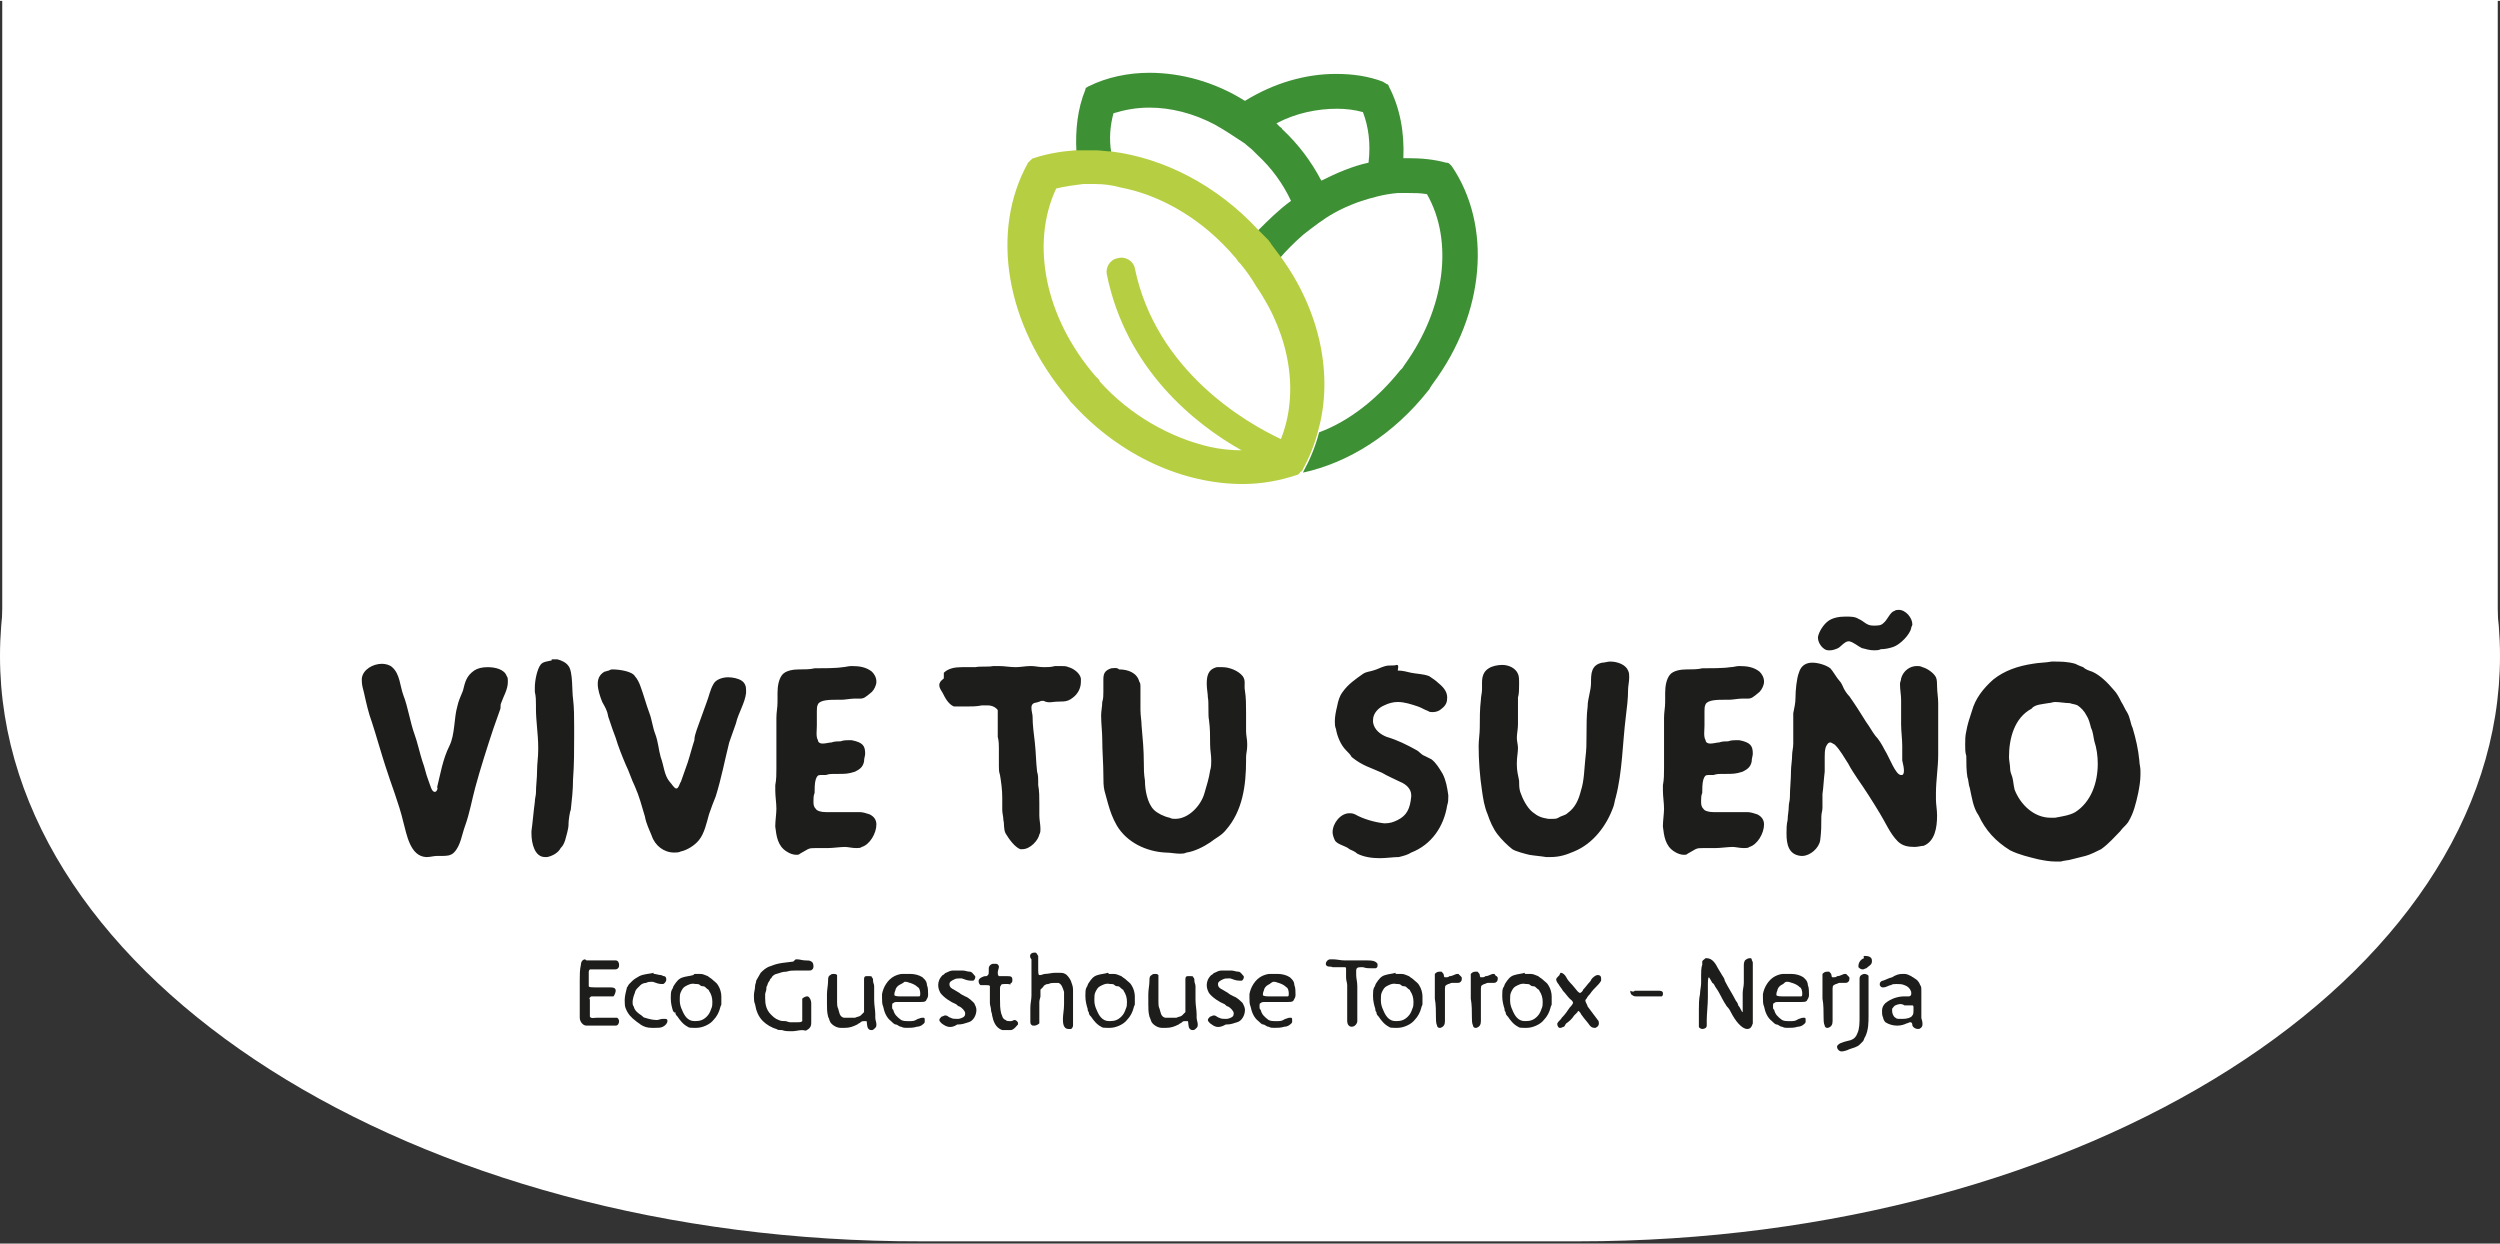
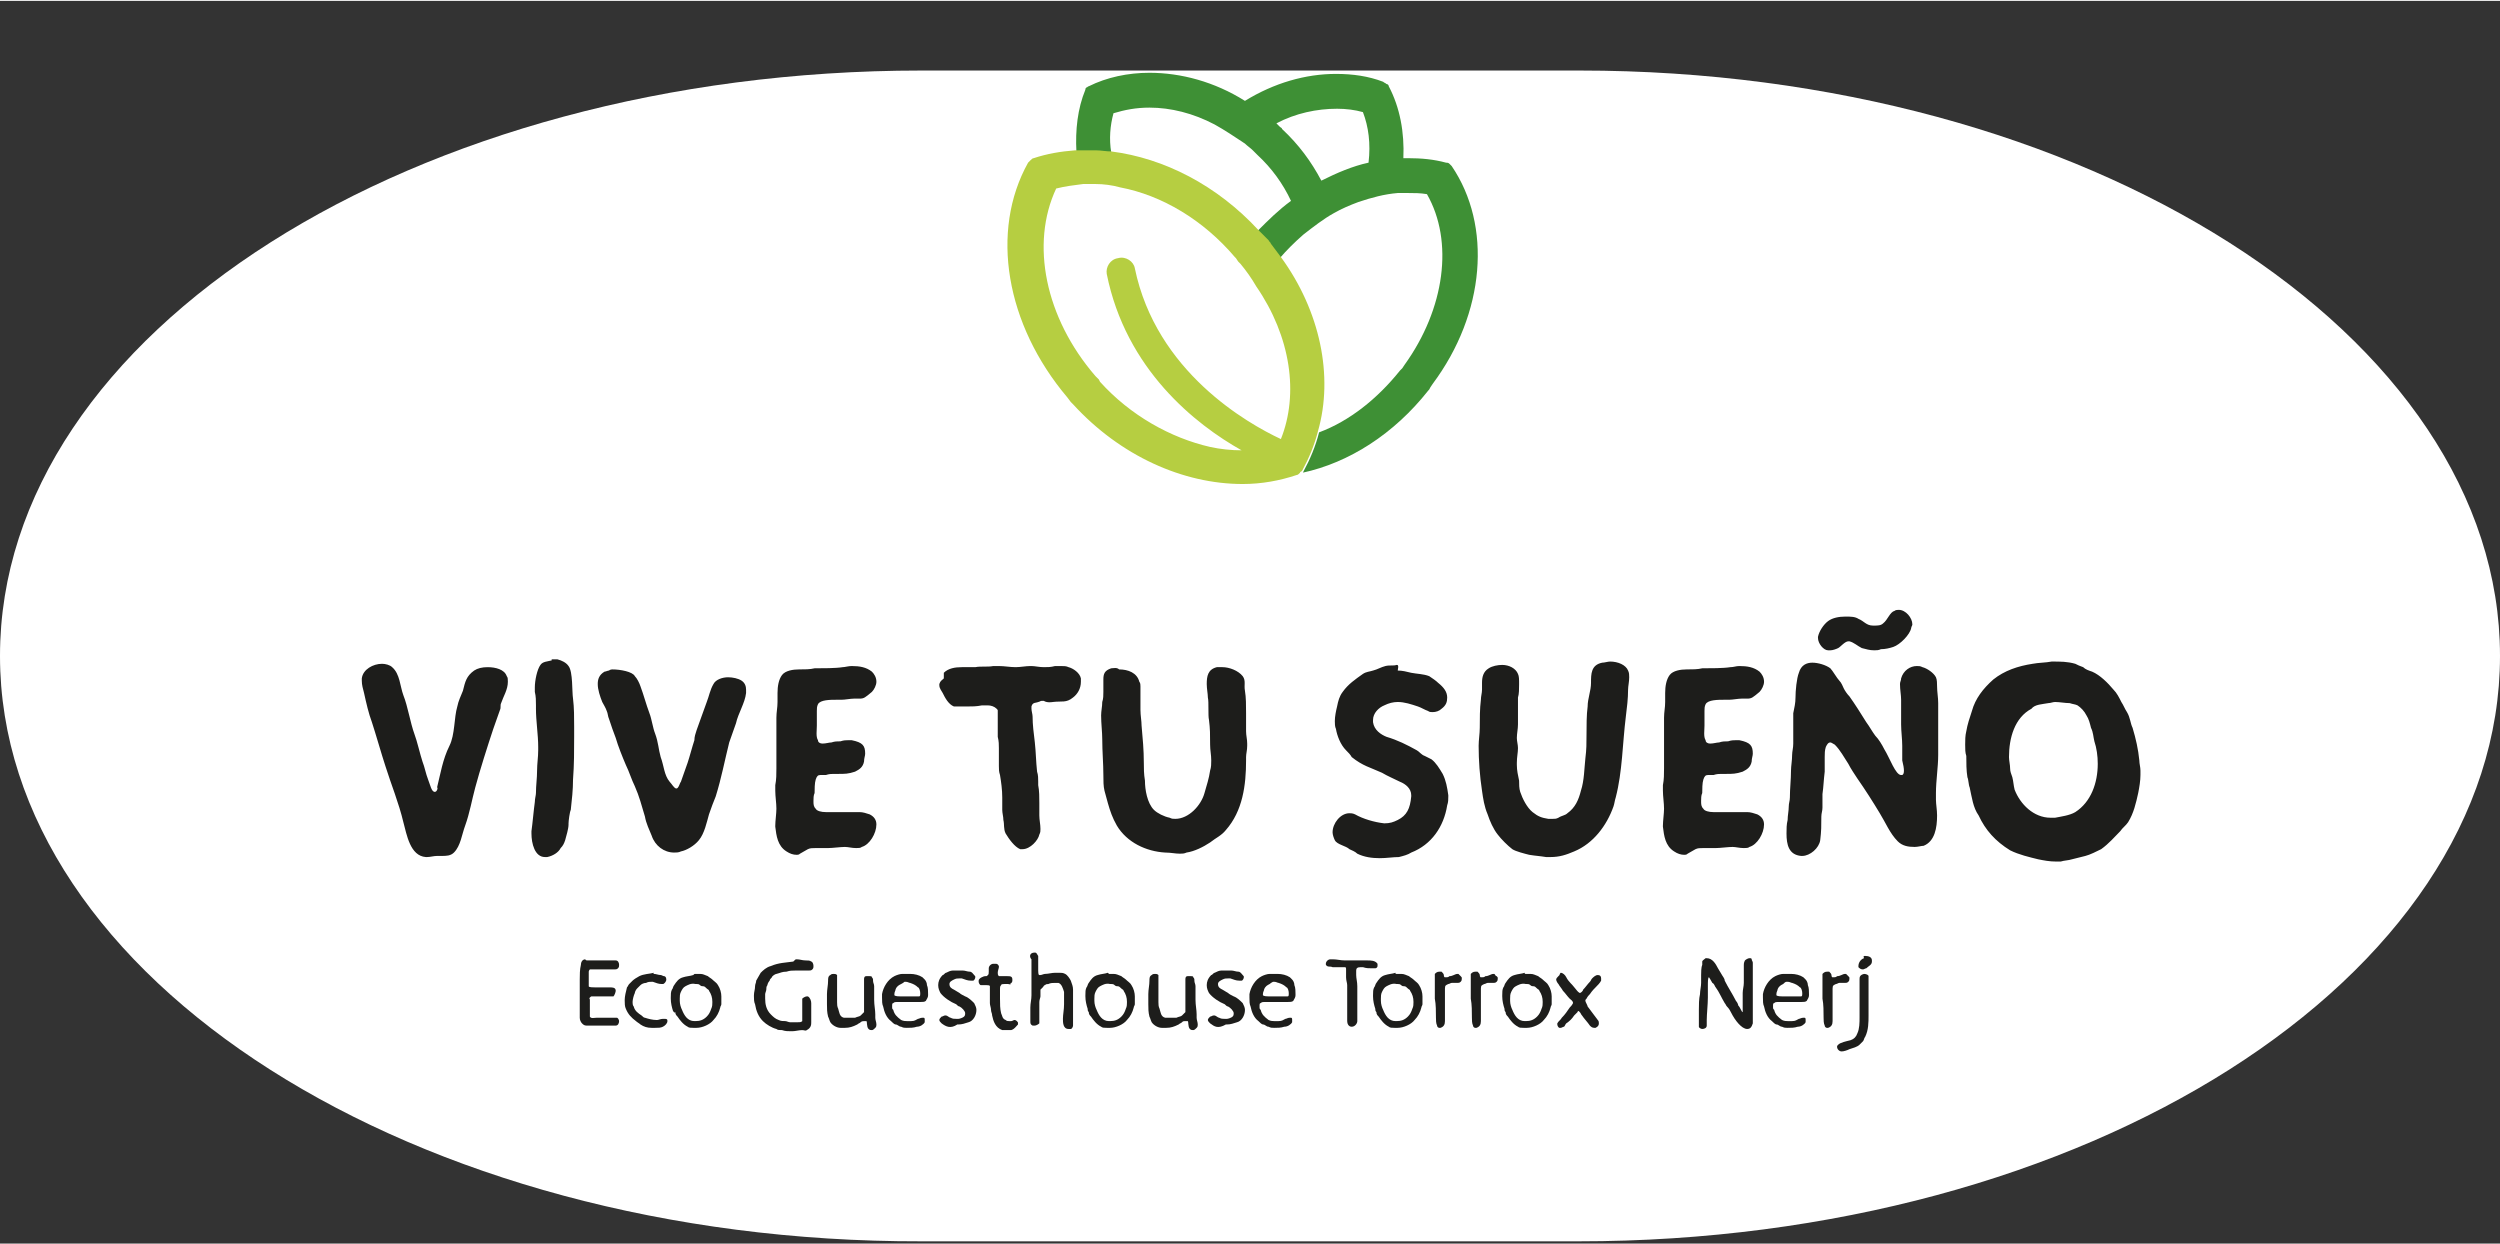
<svg xmlns="http://www.w3.org/2000/svg" xmlns:xlink="http://www.w3.org/1999/xlink" version="1.1" id="Ebene_2_00000168102888598529237440000016926003077239563164_" x="0px" y="0px" viewBox="0 0 222.5 110.6" style="enable-background:new 0 0 222.5 110.6;" xml:space="preserve" width="450" height="224">
  <rect x="0" y="0" width="222.5" height="110.6" fill="#333333" stroke="none" />
  <style type="text/css">
	.st0{fill:#FFFFFF;}
	.st1{clip-path:url(#SVGID_00000087412269191366582290000008528284060645619857_);}
	.st2{fill:#1D1D1B;}
	.st3{fill:#3E9035;}
	.st4{fill:#B6CE41;}
	.st5{fill:none;}
</style>
  <g>
-     <rect x="0.2" y="-0.1" class="st0" width="222.1" height="61.6" />
    <g>
      <defs>
        <rect id="SVGID_1_" x="0" y="-0.1" width="222.5" height="110.6" />
      </defs>
      <clipPath id="SVGID_00000137841374330870539980000004179442084052253075_">
        <use xlink:href="#SVGID_1_" style="overflow:visible;" />
      </clipPath>
      <g style="clip-path:url(#SVGID_00000137841374330870539980000004179442084052253075_);">
        <path class="st0" d="M222.5,58.3c0,28.7-36.9,52.1-82,52.1H82C36.9,110.5,0,87,0,58.3S36.9,6.2,82,6.2h58.6     C185.6,6.2,222.5,29.7,222.5,58.3" />
      </g>
    </g>
    <g>
      <g>
        <path class="st2" d="M182.3,62.5c0.2,0,0.4-0.1,0.6-0.1c0.4,0,0.9,0.1,1.3,0.1c0.3,0.1,0.5,0.1,0.7,0.2c0.3,0.2,0.6,0.5,0.8,0.9     c0.2,0.3,0.3,0.7,0.4,1.1c0.2,0.4,0.2,0.8,0.3,1.2c0.2,0.6,0.3,1.3,0.3,2c0,1.7-0.6,3.4-2,4.3c-0.5,0.3-1.3,0.4-1.8,0.5     c-0.1,0-0.3,0-0.4,0c-1.5,0-2.7-1.2-3.2-2.5c-0.1-0.4-0.1-0.7-0.2-1.1c-0.1-0.3-0.2-0.5-0.2-0.8c0-0.3-0.1-0.7-0.1-1     c0-1.7,0.5-3.5,2-4.3C181.1,62.6,181.8,62.6,182.3,62.5 M180.9,59c-1.3,0.2-2.5,0.6-3.5,1.4c-0.9,0.8-1.6,1.7-1.9,2.8     c-0.2,0.6-0.4,1.2-0.5,1.8c-0.1,0.4-0.1,0.8-0.1,1.2c0,0.4,0,0.7,0.1,1c0,0.6,0,1.3,0.1,1.9c0.1,0.2,0.1,0.7,0.2,0.9     c0.2,0.9,0.3,1.8,0.8,2.5c0.6,1.3,1.5,2.3,2.8,3.1c0.8,0.4,1.7,0.6,2.5,0.8c0.5,0.1,1,0.2,1.6,0.2c0.1,0,0.2,0,0.4,0     c0.3-0.1,0.7-0.1,1-0.2c0.4-0.1,0.8-0.2,1.2-0.3c0.4-0.1,1-0.4,1.4-0.6c0.7-0.5,1.2-1.1,1.7-1.6c0.2-0.3,0.5-0.5,0.7-0.8     c0.5-0.8,0.7-1.7,0.9-2.6c0.1-0.5,0.2-1.1,0.2-1.6c0-0.1,0-0.2,0-0.4c0-0.3-0.1-0.6-0.1-0.9c-0.1-1-0.3-1.9-0.6-2.9     c-0.2-0.4-0.2-0.9-0.5-1.4c-0.2-0.3-0.3-0.6-0.5-0.9c-0.2-0.4-0.4-0.8-0.7-1.1c-0.5-0.6-1.2-1.3-1.9-1.6     c-0.3-0.1-0.6-0.2-0.8-0.4c-0.3-0.1-0.5-0.2-0.7-0.3c-0.7-0.2-1.3-0.2-2.1-0.2C182.1,58.9,181.4,58.9,180.9,59 M169.3,68.9     c-0.1,0-0.1,0-0.1,0c-0.5,0-1-1.5-1.5-2.3c-0.2-0.4-0.5-0.9-0.8-1.2c-0.3-0.4-0.5-0.8-0.8-1.2c-0.5-0.8-1-1.6-1.5-2.3     c-0.2-0.2-0.4-0.5-0.5-0.7c-0.1-0.2-0.2-0.5-0.4-0.7c-0.2-0.2-0.6-0.9-0.8-1.1c-0.4-0.3-1.1-0.5-1.6-0.5c-0.5,0-1,0.2-1.2,0.9     c-0.2,0.5-0.3,1.6-0.3,2.2c0,0.5-0.1,0.9-0.2,1.4v0.2c0,0.3,0,0.6,0,0.9c0,0.5,0,1.1,0,1.6c0,0.4-0.1,0.7-0.1,1     c0,0.5-0.1,1-0.1,1.4c0,0.8-0.1,1.6-0.1,2.4c0,0.3-0.1,0.5-0.1,0.8c0,0.4-0.1,0.8-0.1,1.2c-0.1,0.4-0.1,0.8-0.1,1.2     c0,1,0.2,1.9,1.3,2h0.1c0.7,0,1.5-0.7,1.6-1.4c0.1-0.8,0.1-1.3,0.1-2.1c0-0.3,0.1-0.5,0.1-0.8c0-0.2,0-0.4,0-0.6s0-0.4,0-0.6     c0.1-0.7,0.1-1.2,0.2-2v-0.4c0-0.3,0-0.6,0-0.9s0-0.6,0.1-0.9c0.1-0.2,0.2-0.4,0.4-0.4c0.1,0,0.2,0.1,0.4,0.2     c0.5,0.5,0.8,1.1,1.2,1.7c0.2,0.4,0.6,1,0.8,1.3c0.7,1,1.4,2.1,2,3.1c0.5,0.8,0.9,1.8,1.6,2.5c0.4,0.4,0.9,0.5,1.5,0.5     c0.3,0,0.6-0.1,0.8-0.1c1-0.4,1.2-1.6,1.2-2.7c0-0.5-0.1-1-0.1-1.4c0-0.2,0-0.4,0-0.6c0-1.1,0.2-2.3,0.2-3.4c0-1.5,0-3,0-4.6     c0-0.5-0.1-1-0.1-1.5c0-0.2,0-0.6-0.1-0.8c-0.2-0.4-0.8-0.8-1.2-0.9c-0.2-0.1-0.3-0.1-0.5-0.1c-0.6,0-1.2,0.4-1.4,1.1     c0,0.2-0.1,0.3-0.1,0.5c0,0.5,0.1,1,0.1,1.4v0.2v0.3c0,0.4,0,0.8,0,1.2v0.3v0.2c0,0.6,0.1,1.3,0.1,1.9c0,0.4,0,0.9,0,1.3     C169.5,68.4,169.5,68.8,169.3,68.9 M168.6,54.3c-0.4,0.1-0.6,0.8-1,1.1c-0.2,0.2-0.5,0.2-0.8,0.2h-0.1c-0.6,0-0.8-0.4-1.3-0.6     c-0.3-0.2-0.7-0.2-1.1-0.2h-0.1c-0.5,0-1.1,0.1-1.5,0.4c-0.4,0.3-0.8,0.9-0.9,1.4v0.1c0,0.5,0.5,1.1,0.9,1.1c0.1,0,0.1,0,0.2,0     c0.2,0,0.5-0.1,0.7-0.2c0.2-0.1,0.6-0.6,0.9-0.6h0.1c0.4,0.1,0.7,0.4,1.1,0.6c0.4,0.1,0.7,0.2,1.1,0.2c0.2,0,0.4,0,0.6-0.1     c0.4,0,0.8-0.1,1.1-0.2c0.6-0.2,1.5-1.1,1.6-1.7c0-0.1,0.1-0.2,0.1-0.3c0-0.6-0.6-1.3-1.2-1.3C168.9,54.2,168.7,54.2,168.6,54.3      M154,59.3c-0.6,0.1-1.8,0.1-2.5,0.1c-0.4,0.1-0.9,0.1-1.4,0.1c-0.5,0-1.2,0.1-1.5,0.5c-0.3,0.4-0.4,1-0.4,1.6c0,0.2,0,0.4,0,0.5     c0,0.1,0,0.2,0,0.3c0,0.5-0.1,0.9-0.1,1.4c0,0.6,0,1.1,0,1.7v0.4c0,0.4,0,0.9,0,1.3v1.1c0,0.5,0,1-0.1,1.5c0,0.2,0,0.3,0,0.5     c0,0.5,0.1,1.1,0.1,1.6c0,0.4-0.1,1.1-0.1,1.5v0.1c0.1,0.8,0.2,1.7,1,2.2c0.3,0.2,0.6,0.3,0.9,0.3c0.1,0,0.2,0,0.3-0.1     c0.2-0.1,0.5-0.3,0.7-0.4c0.2-0.1,0.4-0.1,0.7-0.1c0.4,0,0.8,0,1.1,0c0.4,0,1.1-0.1,1.5-0.1c0.3,0,0.6,0.1,1,0.1     c0.2,0,0.4,0,0.5-0.1c0.7-0.2,1.3-1.2,1.3-2c0-0.4-0.2-0.7-0.6-0.9c-0.3-0.1-0.6-0.2-0.9-0.2c-0.2,0-0.5,0-0.7,0h-0.2h-0.3h-0.9     h-0.4c-0.2,0-0.3,0-0.5,0c-0.4,0-0.8-0.1-0.9-0.3c-0.2-0.2-0.2-0.4-0.2-0.7c0-0.2,0-0.5,0.1-0.7c0-0.3,0-0.9,0.1-1.2     c0.1-0.3,0.2-0.4,0.4-0.4h0.2c0.1,0,0.2,0,0.3,0c0.3-0.1,0.5-0.1,0.7-0.1c0.1,0,0.2,0,0.4,0c0.6,0,0.9,0,1.5-0.2     c0.4-0.2,0.7-0.4,0.8-0.9c0-0.3,0.1-0.5,0.1-0.7c0-0.7-0.2-1-1.2-1.2c-0.1,0-0.2,0-0.3,0c-0.2,0-0.4,0-0.7,0.1     c-0.3,0-0.5,0-0.8,0.1c-0.2,0-0.5,0.1-0.8,0.1c-0.2,0-0.4-0.1-0.4-0.3c-0.2-0.3-0.1-0.9-0.1-1.3c0-0.3,0-0.5,0-0.8v-0.1v-0.4     c0-0.2,0-0.4,0.1-0.6c0.2-0.4,1.1-0.4,1.7-0.4h0.4c0.3,0,0.8-0.1,1.1-0.1h0.5c0.4,0,0.5-0.1,1.1-0.6c0.2-0.2,0.4-0.6,0.4-0.9     c0-0.4-0.2-0.7-0.4-0.9c-0.5-0.4-1.1-0.5-1.8-0.5C154.5,59.2,154.3,59.3,154,59.3 M142.6,58.9c-1,0.2-1,1-1,1.8     c0,0.7-0.3,1.4-0.3,2.1c-0.1,0.7-0.1,1.8-0.1,2.5c0,0.8,0,1.3-0.1,2.1c-0.1,0.9-0.1,2-0.4,2.9c-0.2,0.8-0.5,1.5-1.2,2     c-0.2,0.2-0.5,0.2-0.8,0.4c-0.2,0.1-0.3,0.1-0.5,0.1c-0.1,0-0.3,0-0.4,0c-0.6-0.1-0.9-0.2-1.4-0.6c-0.5-0.4-0.9-1.2-1.1-1.8     c-0.1-0.3-0.1-0.7-0.1-1c-0.1-0.5-0.2-0.9-0.2-1.4v-0.2c0-0.5,0.1-0.9,0.1-1.3c0-0.3-0.1-0.6-0.1-0.9c0-0.4,0.1-0.8,0.1-1.2v-1.2     c0-0.4,0-0.8,0-1.2c0.1-0.3,0.1-0.8,0.1-1.2c0-0.4,0-0.7-0.1-0.9c-0.2-0.5-0.8-0.8-1.4-0.8c-0.4,0-0.9,0.1-1.2,0.3     c-0.5,0.3-0.6,0.8-0.6,1.3v0.6c0,0.3-0.1,0.6-0.1,0.9c-0.1,0.8-0.1,1.7-0.1,2.5c0,0.5-0.1,1.1-0.1,1.6c0,1.3,0.1,2.7,0.3,4     c0.1,0.7,0.2,1.4,0.5,2.1c0.2,0.6,0.5,1.3,0.9,1.8c0.3,0.4,0.9,1,1.3,1.3c0.3,0.2,1.1,0.4,1.5,0.5c0.6,0.1,0.9,0.1,1.5,0.2     c0.1,0,0.2,0,0.4,0c0.8,0,1.4-0.2,2.1-0.5c1.7-0.7,2.9-2.3,3.5-4c0.1-0.3,0.1-0.5,0.2-0.8c0.6-2.3,0.6-4.8,0.9-7.2     c0.1-0.8,0.2-1.6,0.2-2.4c0-0.3,0.1-0.7,0.1-1.1c0-0.2,0-0.4-0.1-0.6c-0.2-0.5-0.9-0.8-1.6-0.8C143.1,58.8,142.8,58.9,142.6,58.9      M124.3,59.1c-0.3,0.1-0.6,0-1,0.1c-0.4,0.1-0.7,0.3-1.1,0.4c-0.3,0.1-0.6,0.1-0.9,0.3c-0.7,0.5-1.3,0.9-1.8,1.6     c-0.3,0.4-0.4,0.8-0.5,1.3c-0.1,0.4-0.2,0.9-0.2,1.3c0,0.2,0,0.5,0.1,0.7c0.1,0.6,0.4,1.4,0.9,1.9c0.2,0.2,0.4,0.4,0.5,0.6     c1,0.8,1.6,0.9,2.7,1.4c0.5,0.3,1,0.5,1.6,0.8c0.5,0.2,1,0.6,1,1.2v0.1c-0.1,1.1-0.4,1.7-1.2,2.1c-0.4,0.2-0.7,0.3-1.2,0.3     c-0.9-0.1-1.9-0.4-2.6-0.8c-0.2-0.1-0.4-0.1-0.5-0.1c-0.8,0-1.5,0.9-1.5,1.7c0,0.2,0.1,0.5,0.2,0.7c0.2,0.4,1,0.5,1.3,0.8     c0.2,0.1,0.5,0.2,0.7,0.4c0.6,0.3,1.3,0.4,2,0.4c0.6,0,1.2-0.1,1.7-0.1c0.4-0.1,0.8-0.2,1.1-0.4c1.8-0.7,2.9-2.3,3.2-4.2     c0.1-0.3,0.1-0.5,0.1-0.8v-0.1c-0.1-0.7-0.2-1.3-0.5-1.9c-0.3-0.5-0.6-1-1-1.3c-0.2-0.1-0.4-0.2-0.6-0.3     c-0.3-0.1-0.5-0.4-0.7-0.5c-0.9-0.5-1.7-0.9-2.7-1.2c-0.5-0.2-1.1-0.6-1.2-1.3v-0.2c0-0.6,0.5-1.1,1-1.3c0.4-0.2,0.8-0.3,1.2-0.3     c0.6,0,1.2,0.2,1.8,0.4c0.3,0.1,0.6,0.3,0.9,0.4c0.1,0.1,0.3,0.1,0.4,0.1c0.3,0,0.6-0.1,0.8-0.3c0.4-0.3,0.5-0.6,0.5-1     c0-0.5-0.3-0.9-0.8-1.3c-0.2-0.2-0.5-0.4-0.8-0.6c-0.5-0.2-1.1-0.2-1.6-0.3c-0.4-0.1-0.8-0.2-1.2-0.2     C124.5,59.1,124.4,59.1,124.3,59.1 M98.9,59.4c-0.6,0.2-0.7,0.5-0.7,1c0,0.2,0,0.4,0,0.6c0,0.2,0,0.3,0,0.5c0,0.3,0,0.6-0.1,0.9     c0,0.4-0.1,0.8-0.1,1.2c0,0.7,0.1,1.5,0.1,2.1c0,1.1,0.1,2.2,0.1,3.2c0,0.5,0,1,0.1,1.4c0.1,0.4,0.2,0.7,0.3,1.1     c0.2,0.7,0.4,1.3,0.8,2c0.9,1.5,2.6,2.3,4.3,2.4c0.5,0,0.9,0.1,1.3,0.1c0.2,0,0.4,0,0.6-0.1c0.7-0.1,1.5-0.5,2.1-0.9     c0.5-0.4,1-0.6,1.4-1.1c1.5-1.7,1.8-4,1.8-6.2v-0.3c0-0.3,0.1-0.6,0.1-1v-0.2c0-0.4-0.1-0.7-0.1-1.1v-1.6c0-0.7,0-1.4-0.1-2     c-0.1-0.5,0.1-0.9-0.2-1.3c-0.4-0.5-1.2-0.8-1.8-0.8c-0.2,0-0.4,0-0.5,0c-0.8,0.2-0.9,0.8-0.9,1.5c0,0.4,0.1,0.9,0.1,1.2     c0.1,0.4,0,1.6,0.1,2c0.1,0.8,0.1,1.3,0.1,2.2c0,0.5,0.1,0.9,0.1,1.4c0,0.3,0,0.6-0.1,0.9c-0.1,0.7-0.3,1.3-0.5,2     c-0.3,1.1-1.4,2.3-2.6,2.3c-0.2,0-0.3,0-0.5-0.1c-0.5-0.1-1.1-0.4-1.4-0.7c-0.6-0.6-0.8-1.8-0.8-2.6c-0.1-0.6-0.1-1.1-0.1-1.6     c0-1.1-0.1-2.2-0.2-3.3c0-0.4-0.1-0.9-0.1-1.4c0-0.2,0-0.4,0-0.5v-0.2v-0.6v-0.3c0-0.2,0-0.3,0-0.5c0-0.1,0-0.3-0.1-0.4     c-0.2-0.8-1-1.1-1.8-1.1C99.4,59.3,99.1,59.4,98.9,59.4 M93.7,62.4c0.8-0.1,1.2,0.1,1.8-0.4c0.4-0.3,0.7-0.8,0.7-1.4     c0-0.1,0-0.2,0-0.3c-0.1-0.5-0.7-0.9-1.1-1c-0.2-0.1-0.4-0.1-0.7-0.1c-0.2,0-0.4,0-0.5,0c-0.4,0.1-0.6,0.1-1,0.1     c-0.4,0-0.8-0.1-1.1-0.1h-0.1c-0.4,0-0.9,0.1-1.3,0.1c-0.5,0-1-0.1-1.5-0.1c-0.2,0-0.3,0-0.5,0c-0.5,0.1-1.1,0-1.6,0.1     c-0.1,0-0.3,0-0.4,0h-0.8c-0.6,0-1.2,0.1-1.6,0.5C84,60.1,84,60.2,84,60.3c-0.2,0.2-0.3,0.2-0.4,0.5v0.1c0,0.3,0.2,0.5,0.3,0.7     c0.2,0.4,0.5,1,1,1.2c0.1,0,0.1,0,0.2,0c0.1,0,0.2,0,0.4,0H86c0.5,0,0.9,0,1.4-0.1c0.2,0,0.4,0,0.5,0c0.3,0,0.6,0.1,0.8,0.3     c0.1,0.1,0.1,0.1,0.1,0.2c0,0.1,0,0.2,0,0.3c0,0.2,0,0.4,0,0.6v0.7c0,0.2,0,0.5,0,0.7c0.1,0.4,0.1,0.7,0.1,1v0.3     c0,0.4,0,0.9,0,1.3c0,0.3,0,0.5,0.1,0.8c0.1,0.6,0.2,1.3,0.2,2v0.2v0.6v0.3c0,0.3,0.1,0.6,0.1,0.9c0.1,0.4,0,0.8,0.2,1.2     c0.3,0.5,0.8,1.2,1.3,1.4c0.1,0,0.2,0,0.2,0c0.7,0,1.4-0.8,1.5-1.3c0.1-0.2,0.1-0.3,0.1-0.5c0-0.4-0.1-0.8-0.1-1.2v-0.5v-0.6     c0-0.5,0-1.1-0.1-1.6v-0.3c0-0.3,0-0.6-0.1-0.9c-0.1-0.9-0.1-1.7-0.2-2.6c-0.1-0.8-0.2-1.6-0.2-2.3c0-0.2-0.1-0.5-0.1-0.7     c0-0.1,0-0.2,0-0.2c0.1-0.4,0.4-0.3,0.6-0.4c0.1,0,0.2-0.1,0.3-0.1c0.1,0,0.1,0,0.2,0C93.2,62.5,93.7,62.4,93.7,62.4 M75,59.3     c-0.6,0.1-1.8,0.1-2.5,0.1c-0.4,0.1-0.9,0.1-1.4,0.1c-0.5,0-1.2,0.1-1.5,0.5c-0.3,0.4-0.4,1-0.4,1.6c0,0.2,0,0.4,0,0.5     c0,0.1,0,0.2,0,0.3c0,0.5-0.1,0.9-0.1,1.4c0,0.6,0,1.1,0,1.7v0.4c0,0.4,0,0.9,0,1.3v1.1c0,0.5,0,1-0.1,1.5c0,0.2,0,0.3,0,0.5     c0,0.5,0.1,1.1,0.1,1.6c0,0.4-0.1,1.1-0.1,1.5v0.1c0.1,0.8,0.2,1.7,1,2.2c0.3,0.2,0.6,0.3,0.9,0.3c0.1,0,0.2,0,0.3-0.1     c0.2-0.1,0.5-0.3,0.7-0.4c0.2-0.1,0.4-0.1,0.7-0.1c0.4,0,0.8,0,1.1,0c0.4,0,1.1-0.1,1.5-0.1c0.3,0,0.6,0.1,1,0.1     c0.2,0,0.4,0,0.5-0.1c0.7-0.2,1.3-1.2,1.3-2c0-0.4-0.2-0.7-0.6-0.9c-0.3-0.1-0.6-0.2-0.9-0.2c-0.2,0-0.5,0-0.7,0h-0.2h-0.3h-0.9     h-0.4c-0.2,0-0.3,0-0.5,0c-0.4,0-0.8-0.1-0.9-0.3c-0.2-0.2-0.2-0.4-0.2-0.7c0-0.2,0-0.5,0.1-0.7c0-0.3,0-0.9,0.1-1.2     c0.1-0.3,0.2-0.4,0.4-0.4h0.2c0.1,0,0.2,0,0.3,0c0.3-0.1,0.5-0.1,0.7-0.1c0.1,0,0.2,0,0.4,0c0.6,0,0.9,0,1.5-0.2     c0.4-0.2,0.7-0.4,0.8-0.9c0-0.3,0.1-0.5,0.1-0.7c0-0.7-0.2-1-1.2-1.2c-0.1,0-0.2,0-0.3,0c-0.2,0-0.4,0-0.7,0.1     c-0.3,0-0.5,0-0.8,0.1c-0.2,0-0.5,0.1-0.8,0.1c-0.2,0-0.4-0.1-0.4-0.3c-0.2-0.3-0.1-0.9-0.1-1.3c0-0.3,0-0.5,0-0.8v-0.1v-0.4     c0-0.2,0-0.4,0.1-0.6c0.2-0.4,1.1-0.4,1.7-0.4h0.4c0.3,0,0.8-0.1,1.1-0.1h0.5c0.4,0,0.5-0.1,1.1-0.6c0.2-0.2,0.4-0.6,0.4-0.9     c0-0.4-0.2-0.7-0.4-0.9c-0.5-0.4-1.1-0.5-1.8-0.5C75.5,59.2,75.2,59.3,75,59.3 M54.2,59.6c-0.1,0-0.3,0.1-0.4,0.1     c-0.5,0.3-0.6,0.7-0.6,1.1c0,0.5,0.2,1.1,0.4,1.6c0.1,0.2,0.3,0.5,0.4,0.8c0.1,0.2,0.1,0.5,0.2,0.7c0.2,0.6,0.4,1.2,0.6,1.7     c0.2,0.7,0.6,1.7,0.9,2.4c0.3,0.6,0.5,1.3,0.8,1.9c0.4,0.9,0.6,1.7,0.9,2.7c0.1,0.6,0.4,1.2,0.6,1.7c0.3,0.9,1.1,1.5,2,1.5     c0.2,0,0.4,0,0.6-0.1c0.5-0.1,1.2-0.5,1.6-1c0.5-0.6,0.7-1.6,0.9-2.3c0.2-0.6,0.4-1.1,0.6-1.6c0.5-1.6,0.8-3.2,1.2-4.8     c0.2-0.6,0.4-1.1,0.6-1.7c0.2-0.9,0.8-1.8,0.9-2.7c0-0.1,0-0.2,0-0.3c0-0.3-0.1-0.6-0.4-0.8c-0.3-0.2-0.8-0.3-1.2-0.3     c-0.5,0-1.1,0.2-1.3,0.6c-0.3,0.5-0.4,1.1-0.6,1.6c-0.3,0.8-0.6,1.7-0.9,2.5c-0.1,0.3-0.2,0.6-0.2,0.9c-0.2,0.6-0.4,1.4-0.6,2     c-0.2,0.6-0.4,1.1-0.6,1.7c-0.1,0.1-0.2,0.6-0.4,0.6c-0.2,0-0.4-0.4-0.6-0.6c-0.5-0.6-0.5-1.4-0.8-2.2c-0.2-0.7-0.2-1.3-0.5-2.1     c-0.2-0.5-0.3-1.3-0.5-1.8c-0.3-0.8-0.5-1.6-0.8-2.4c-0.1-0.3-0.3-0.7-0.5-0.9c-0.2-0.4-1.3-0.6-2-0.6     C54.5,59.5,54.3,59.5,54.2,59.6 M49.1,58.7c-0.4,0.1-0.8,0.1-1,0.4c-0.3,0.4-0.5,1.4-0.5,2c0,0.1,0,0.3,0,0.4     c0.1,0.4,0.1,0.8,0.1,1.2v0.2V63c0,1.1,0.2,2.3,0.2,3.4v0.3c0,0.6-0.1,1.2-0.1,1.8c0,0.7-0.1,1.3-0.1,2c0,0.2-0.1,0.5-0.1,0.8     c-0.1,0.7-0.2,1.9-0.3,2.6v0.2c0,0.9,0.3,2.1,1.2,2.1h0.2c0.5-0.1,1-0.4,1.2-0.8c0.2-0.2,0.3-0.4,0.4-0.7c0.1-0.4,0.3-1,0.3-1.4     v-0.1c0-0.2,0.1-1,0.2-1.2c0.1-0.9,0.2-1.8,0.2-2.7c0.1-1.3,0.1-2.6,0.1-3.8v-0.9c0-0.8,0-1.7-0.1-2.5c-0.1-0.6,0-2.4-0.4-2.9     c-0.2-0.3-0.6-0.5-1-0.6c-0.2,0-0.3,0-0.4,0H49.1z M38.7,70.4c-0.3,0-0.4-0.6-0.6-1.1c-0.2-0.5-0.3-1.1-0.5-1.6     c-0.2-0.6-0.5-1.9-0.7-2.4c-0.4-1.1-0.6-2.5-1-3.5c-0.3-0.8-0.3-1.9-1-2.5c-0.2-0.2-0.6-0.3-0.9-0.3c-0.8,0-1.7,0.5-1.8,1.3v0.2     c0,0.4,0.1,0.7,0.2,1.1c0.2,0.9,0.4,1.8,0.7,2.6c0.3,0.9,0.9,3,1.2,3.9c0.5,1.6,1.2,3.3,1.6,5c0.3,1.1,0.6,3,2,3.1H38     c0.3,0,0.6-0.1,0.9-0.1H39h0.3c0.4,0,0.8,0,1.1-0.3c0.6-0.6,0.7-1.6,1-2.4c0.4-1.1,0.6-2.3,0.9-3.4c0.4-1.5,1.1-3.7,1.6-5.2     c0.2-0.6,0.4-1.1,0.6-1.7c0.1-0.2,0-0.4,0.1-0.6c0.2-0.6,0.6-1.2,0.6-1.9c0-0.2,0-0.4-0.1-0.5c-0.2-0.6-1-0.8-1.7-0.8     c-0.5,0-0.9,0.1-1.2,0.3c-0.7,0.5-0.8,1-1,1.8c-0.2,0.5-0.4,0.9-0.5,1.4c-0.3,1-0.2,2.5-0.7,3.5c-0.6,1.2-0.8,2.5-1.1,3.7     C39,70,38.9,70.4,38.7,70.4" />
        <path class="st3" d="M129.2,14.7c-0.1-0.1-0.1-0.1-0.2-0.2c-0.1-0.1-0.2-0.1-0.3-0.1c-1.1-0.3-2.2-0.4-3.4-0.4     c-0.1,0-0.3,0-0.4,0c0.1-2.3-0.3-4.5-1.3-6.4c0-0.1-0.1-0.2-0.2-0.2c-0.1-0.1-0.2-0.1-0.3-0.2c-1.3-0.5-2.7-0.7-4.2-0.7     c-2.7,0-5.5,0.8-8.1,2.4c-2.7-1.7-5.7-2.5-8.5-2.5c-1.9,0-3.8,0.4-5.4,1.2c-0.1,0-0.1,0.1-0.2,0.1c-0.1,0.1-0.1,0.1-0.1,0.2     c-0.7,1.7-0.9,3.6-0.8,5.5c0.4,0,0.8,0,1.2,0c0.6,0,1.3,0,1.9,0.1c-0.2-1.2-0.1-2.4,0.2-3.5c1-0.3,2-0.5,3.2-0.5     c1.9,0,3.9,0.5,5.8,1.5c0.9,0.5,1.8,1.1,2.7,1.7c0.2,0.2,0.5,0.4,0.7,0.6l0.2,0.2l0,0l0.2,0.2c1.3,1.2,2.3,2.6,3,4.1     c-1.1,0.8-2,1.7-3,2.7c0.2,0.2,0.4,0.4,0.6,0.6l0.3,0.3c0.1,0.1,0.2,0.2,0.2,0.3c0.3,0.4,0.6,0.8,0.9,1.2     c0.6-0.7,1.3-1.4,2.1-2.1c0.9-0.7,1.8-1.4,2.7-1.9c0.7-0.4,1.4-0.7,2.2-1c1.2-0.4,2.3-0.7,3.5-0.8c0.3,0,0.6,0,0.9,0     c0.6,0,1.1,0,1.7,0.1c2.4,4.2,1.6,10.2-2,15.2l-0.2,0.3l0,0l-0.2,0.2c-2,2.5-4.5,4.5-7.2,5.5c-0.3,1.2-0.8,2.4-1.4,3.5     c0,0.1-0.1,0.1-0.1,0.1c4.2-0.9,8.2-3.5,11.2-7.3c0.1-0.1,0.1-0.1,0.2-0.3l0.2-0.3C132.2,27.8,132.8,20,129.2,14.7z M121.8,14.4     c-1.4,0.3-2.8,0.9-4.2,1.6c-0.9-1.7-2-3.2-3.5-4.6c0-0.1-0.1-0.1-0.2-0.2l-0.2-0.2c0,0-0.1-0.1-0.1-0.1c1.7-0.9,3.6-1.3,5.4-1.3     c0.8,0,1.6,0.1,2.3,0.3C121.8,11.2,122,12.7,121.8,14.4z" />
        <path class="st4" d="M114,22.8c-0.3-0.4-0.6-0.8-0.9-1.2c0-0.1-0.1-0.1-0.2-0.3l-0.3-0.3c-0.2-0.2-0.4-0.4-0.6-0.6     c-3.7-4-8.4-6.4-13.1-7c-0.5,0-0.9-0.1-1.4-0.1h-0.1c-0.2,0-0.3,0-0.5,0v0c-0.4,0-0.8,0-1.2,0c-1.3,0.1-2.5,0.3-3.7,0.7     c-0.1,0-0.2,0.1-0.3,0.2c-0.1,0.1-0.1,0.1-0.2,0.2c-3.4,6.1-2,14.4,3.5,20.9l0.3,0.4c0.1,0.1,0.1,0.1,0.2,0.2     c4.2,4.6,9.8,7.1,15.1,7.1c1.7,0,3.3-0.3,4.8-0.8c0.1,0,0.2-0.1,0.3-0.2c0,0,0-0.1,0.1-0.1c0,0,0.1-0.1,0.1-0.1     c0.6-1.1,1.1-2.3,1.4-3.5C118.7,33.4,117.5,27.6,114,22.8z M114,39c-3-1.4-11.1-6-13-15.2c-0.1-0.6-0.8-1.1-1.5-0.9     c-0.7,0.1-1.1,0.8-1,1.4c1.7,8.5,7.9,13.4,12,15.7c-0.9,0-1.9-0.1-2.8-0.3c-3.5-0.8-7.1-2.8-9.8-5.8l0,0l-0.1-0.2l-0.3-0.3     c-4.5-5.2-5.8-11.8-3.5-16.7c0.8-0.2,1.6-0.3,2.4-0.4c0.2,0,0.4,0,0.5,0h0.1c0.2,0,0.3,0,0.5,0c0,0,0,0,0,0     c0.7,0,1.5,0.1,2.2,0.3c3.7,0.7,7.4,2.9,10.2,6.2c0,0,0.1,0.1,0.1,0.1l0.2,0.3l0,0l0,0l0.2,0.2c0.5,0.6,1,1.3,1.4,2     C114.9,29.9,115.6,35,114,39z" />
      </g>
      <g>
        <path class="st2" d="M52.4,85.4c0.3,0,0.5,0,0.8,0c0.1,0,0.1,0,0.2,0c0.2,0,0.4,0,0.5,0c0,0,0,0,0.1,0c0.1,0,0.2,0,0.3,0     c0.2,0,0.4,0,0.5,0c0.2,0,0.3,0.2,0.3,0.4c0,0.1,0,0.2-0.1,0.3c-0.1,0.1-0.2,0.1-0.3,0.1c-0.1,0-0.3,0-0.4,0c-0.1,0-0.3,0-0.4,0     c-0.3,0-0.6,0-0.8,0c-0.1,0-0.3,0-0.4,0c0,0,0,0-0.1,0c0,0-0.1,0-0.1,0c-0.1,0.1-0.1,0.2-0.1,0.2c0,0.2,0,0.4,0,0.6     c0,0.1,0,0.2,0,0.4c0,0,0,0.1,0,0.2c0,0,0,0.1,0,0.1c0,0.1,0.4,0.1,0.6,0.1c0.2,0,0.4,0,0.5,0c0.3,0,0.5,0,0.8,0     c0.2,0,0.5,0,0.5,0.3c0,0.1-0.1,0.4-0.2,0.5c0,0-0.1,0-0.1,0c-0.1,0-0.2,0-0.3,0c0,0-0.1,0-0.1,0c-0.2,0-0.3,0-0.5,0     c0,0-0.1,0-0.1,0c-0.1,0-0.3,0-0.4,0c-0.1,0-0.3,0-0.4,0c-0.1,0-0.1,0-0.2,0.1c-0.1,0.1,0,0.1,0,0.2c0,0.1,0,0.1,0,0.2     c0,0.1,0,0.3,0,0.4c0,0.2,0,0.4,0,0.6c0,0.1,0,0.1,0,0.2c0,0,0,0.1,0,0.1c0.1,0.2,0.4,0.1,0.6,0.1c0.4,0,0.8,0,1.3,0     c0.2,0,0.4,0,0.5,0c0.1,0,0.2,0.2,0.2,0.3c0,0.2-0.1,0.4-0.3,0.4c-0.1,0-0.2,0-0.2,0c-0.1,0-0.2,0-0.3,0c-0.2,0-0.4,0-0.6,0     c-0.3,0-0.6,0-0.9,0c-0.2,0-0.4,0-0.6,0c-0.2,0-0.3-0.1-0.4-0.2c-0.1-0.1-0.2-0.3-0.2-0.5c0-0.2,0-0.3,0-0.5c0-0.2,0-0.3,0-0.5     c0-0.2,0-0.3,0-0.5c0-0.1,0-0.2,0-0.4c0-0.1,0-0.2,0-0.3c0-0.3,0-0.6,0-0.9c0-0.1,0-0.2,0-0.3c0-0.4,0-0.9,0.1-1.3     c0-0.2,0.1-0.5,0.4-0.5C52.1,85.4,52.2,85.4,52.4,85.4z" />
        <path class="st2" d="M58.2,86.6c0.2,0,0.4,0.1,0.6,0.1c0.1,0,0.2,0.1,0.3,0.1c0.1,0,0.2,0.1,0.2,0.3v0c0,0.2-0.2,0.4-0.3,0.4     c0,0-0.1,0-0.1,0c-0.3,0-0.5-0.1-0.8-0.2c0,0-0.1,0-0.1,0c-0.2,0-0.3,0-0.5,0.1c-0.2,0-0.4,0.1-0.5,0.2c-0.1,0.1-0.2,0.2-0.3,0.3     c-0.1,0.1-0.2,0.3-0.2,0.4c-0.1,0.2-0.2,0.6-0.2,0.8c0,0,0,0,0,0c0,0.1,0,0.3,0.1,0.4c0.1,0.4,0.4,0.6,0.7,0.8     c0.1,0.1,0.2,0.2,0.3,0.2c0.3,0.1,0.7,0.2,1,0.2c0,0,0,0,0.1,0c0.1,0,0.3-0.1,0.5-0.1c0.1,0,0.1,0,0.2,0c0.2,0,0.2,0.1,0.2,0.2     c0,0.2-0.2,0.4-0.4,0.5c-0.2,0.1-0.4,0.1-0.7,0.1c-0.1,0-0.2,0-0.3,0c-0.4,0-0.7-0.1-1-0.3c-0.1-0.1-0.3-0.2-0.4-0.3     c-0.4-0.3-0.7-0.6-0.9-1.1c-0.1-0.2-0.1-0.5-0.1-0.7c0,0,0-0.1,0-0.1c0-0.3,0.1-0.7,0.2-1.1c0.1-0.1,0.1-0.2,0.2-0.3     c0.1-0.1,0.2-0.2,0.3-0.3c0.1-0.1,0.4-0.3,0.6-0.4c0.4-0.2,0.9-0.2,1.3-0.3C58.1,86.6,58.2,86.6,58.2,86.6z" />
        <path class="st2" d="M61.9,86.6c0.1,0,0.3,0,0.4,0c0.3,0,0.4,0.1,0.7,0.2c0.1,0.1,0.3,0.2,0.4,0.3c0.2,0.2,0.4,0.3,0.5,0.5     c0.2,0.3,0.3,0.7,0.3,1c0,0,0,0.1,0,0.1c0,0.1,0,0.2,0,0.3c0,0.1,0,0.1,0,0.2s0,0.1,0,0.1c0,0.1-0.1,0.2-0.1,0.3     c-0.1,0.4-0.3,0.8-0.6,1.1c-0.3,0.4-1,0.7-1.5,0.7c-0.1,0-0.2,0-0.3,0c-0.2,0-0.4,0-0.5-0.1c-0.4-0.2-0.7-0.6-0.9-0.9     c-0.1-0.1-0.2-0.2-0.2-0.4C60,90.1,60,90,59.9,89.9c-0.1-0.3-0.2-0.7-0.2-1.1c0,0,0-0.1,0-0.1c0-0.3,0-0.5,0.1-0.7     c0.1-0.1,0.1-0.3,0.2-0.4c0.2-0.3,0.4-0.6,0.8-0.7c0.3-0.1,0.6-0.1,0.9-0.2C61.8,86.6,61.8,86.6,61.9,86.6z M61,87.7     c-0.2,0.1-0.3,0.3-0.4,0.5c-0.1,0.2-0.1,0.4-0.1,0.6c0,0.1,0,0.1,0,0.2c0,0.3,0.1,0.6,0.2,0.8c0.2,0.5,0.5,1,1.1,1     c0,0,0.1,0,0.1,0c0.4,0,0.7-0.1,1-0.4c0.2-0.2,0.3-0.4,0.4-0.7c0.1-0.2,0.1-0.4,0.1-0.6c0-0.4-0.1-0.7-0.3-1     c0-0.1-0.1-0.1-0.2-0.2c-0.1-0.1-0.2-0.2-0.3-0.2c-0.1,0-0.2,0-0.3-0.1c-0.1-0.1-0.2-0.1-0.3-0.1c0,0-0.1,0-0.1,0     C61.5,87.4,61.2,87.6,61,87.7z" />
        <path class="st2" d="M70.9,85.3c0.3,0,0.5,0.1,0.8,0.1c0.2,0,0.4,0,0.5,0.1c0.1,0,0.2,0.2,0.2,0.4c0,0.1,0,0.2-0.1,0.3     c-0.1,0.1-0.2,0.1-0.3,0.1c-0.1,0-0.1,0-0.2,0c-0.3,0-0.6,0-0.8,0c-0.1,0-0.1,0-0.2,0c-0.3,0-0.5,0-0.8,0.1     c-0.4,0-0.5,0.1-0.9,0.2c-0.1,0-0.4,0.2-0.4,0.3c-0.1,0.1-0.2,0.2-0.2,0.3c-0.1,0.1-0.2,0.3-0.2,0.4c-0.1,0.1-0.1,0.3-0.1,0.4     c0,0.1-0.1,0.3-0.1,0.4c0,0,0,0.1,0,0.1c0,0.1,0,0.2,0,0.3c0,0.5,0.1,1,0.5,1.4c0.2,0.2,0.4,0.4,0.7,0.5c0.2,0.1,0.4,0.1,0.6,0.1     c0.1,0,0.3,0.1,0.4,0.1c0.1,0,0.2,0,0.3,0c0.1,0,0.2,0,0.3,0c0,0,0.1,0,0.1,0c0.2,0,0.3,0,0.4-0.1c0,0,0-0.1,0-0.1     c0-0.1,0-0.1,0-0.2c0,0,0-0.1,0-0.1c0-0.1,0-0.2,0-0.4c0-0.3,0-0.5,0-0.8c0-0.1,0-0.1,0-0.2c0-0.1,0-0.1,0-0.2     c0.1-0.1,0.3-0.2,0.4-0.2c0,0,0.1,0,0.1,0c0.2,0.1,0.3,0.4,0.3,0.6c0,0,0,0,0,0.1c0,0.1,0,0.2,0,0.3c0,0.1,0,0.2,0,0.3     c0,0.1,0,0.2,0,0.3c0,0.1,0,0.1,0,0.1c0,0.1,0,0.2,0,0.3c0,0,0,0,0,0c0,0.1,0,0.2,0,0.3c0,0.2,0,0.5-0.4,0.7     c-0.1,0.1-0.2,0-0.4,0c-0.3,0-0.6,0.1-0.9,0.1c0,0-0.1,0-0.1,0c-0.3,0-0.5,0-0.8-0.1c-0.2,0-0.4,0-0.5-0.1     c-0.4-0.1-0.9-0.4-1.2-0.7c-0.4-0.4-0.6-0.9-0.7-1.5c-0.1-0.2-0.1-0.5-0.1-0.7c0,0,0-0.1,0-0.1c0-0.3,0.1-0.5,0.1-0.8     c0-0.2,0.1-0.3,0.1-0.5c0.1-0.2,0.3-0.5,0.4-0.7c0.2-0.2,0.5-0.5,0.9-0.6c0.7-0.3,1.3-0.3,2-0.4C70.8,85.3,70.8,85.3,70.9,85.3z" />
        <path class="st2" d="M76.6,90.9c-0.1,0.1-0.2,0.1-0.3,0.2c-0.4,0.2-0.7,0.3-1.1,0.3c-0.1,0-0.3,0-0.4,0c-0.3,0-0.7-0.2-0.9-0.5     c-0.1-0.2-0.1-0.3-0.2-0.5c-0.1-0.4-0.1-0.7-0.1-1.1c0-0.3,0-0.6,0-0.9c0-0.4,0.1-0.8,0.1-1.2c0-0.2,0-0.4,0.2-0.5     c0.1-0.1,0.2-0.1,0.3-0.1c0.1,0,0.2,0,0.3,0.1c0,0.1,0,0.2,0,0.2c0,0,0,0.1,0,0.1c0,0.1,0,0.3,0,0.4c0,0.2,0,0.4,0,0.6     c0,0,0,0.1,0,0.1c0,0,0,0.1,0,0.1c0,0.1,0,0.2,0,0.3c0,0.2,0,0.4,0,0.6c0,0.2,0,0.4,0.1,0.6c0.1,0.3,0.1,0.7,0.5,0.8     c0.1,0,0.3,0,0.4,0c0.1,0,0.2,0,0.2,0c0.1,0,0.2,0,0.4,0c0.2-0.1,0.4-0.1,0.5-0.2c0.1-0.1,0.2-0.2,0.3-0.3c0,0,0-0.1,0-0.2     c0-0.1,0-0.1,0-0.2c0-0.2,0-0.2,0-0.4c0-0.1,0-0.1,0-0.2c0-0.1,0-0.2,0-0.4c0-0.2,0-0.5,0-0.8c0-0.1,0-0.1,0-0.2     c0-0.1,0-0.2,0-0.3c0-0.1,0-0.2,0-0.2c0-0.1,0-0.3,0.2-0.3c0.1,0,0.2,0,0.3,0c0.1,0,0.2,0,0.2,0.1c0.1,0.1,0.1,0.2,0.1,0.2     c0,0,0,0,0,0.1c0,0.2,0.1,0.3,0.1,0.5c0,0,0,0.1,0,0.1c0,0.1,0,0.2,0,0.3c0,0,0,0,0,0.1c0,0.1,0,0.2,0,0.3c0,0.1,0,0.3,0,0.4     c0,0.5,0.1,0.9,0.1,1.3c0,0.1,0,0.2,0,0.3c0,0,0,0,0,0c0,0.2,0.1,0.4,0.1,0.6c0,0.1,0,0.2-0.1,0.3c-0.1,0.1-0.2,0.2-0.3,0.2     c-0.1,0-0.2,0-0.3-0.1c-0.2-0.2-0.1-0.7-0.2-0.7C76.8,90.8,76.7,90.8,76.6,90.9z" />
        <path class="st2" d="M80.9,86.6c0,0,0.1,0,0.1,0c0.4,0,0.8,0.1,1.1,0.3c0.1,0.1,0.2,0.2,0.2,0.2c0.1,0.1,0.2,0.3,0.2,0.5     c0.1,0.2,0.1,0.6,0.1,0.8c0,0,0,0.1,0,0.1c0,0.2-0.1,0.3-0.2,0.5c-0.1,0.1-0.3,0.1-0.5,0.1c-0.1,0-0.2,0-0.2,0     c-0.2,0-0.3,0-0.5,0c0,0-0.1,0-0.1,0c-0.2,0-0.3,0-0.5,0c-0.1,0-0.2,0-0.3,0c-0.1,0-0.3,0-0.5,0c-0.1,0-0.2,0-0.3,0.1     c-0.1,0-0.1,0.1-0.1,0.3s0,0.2,0.1,0.3c0.1,0.4,0.3,0.6,0.7,0.9c0.2,0.1,0.4,0.1,0.5,0.1c0.1,0,0.2,0,0.2,0c0.1,0,0.2,0,0.2,0     c0.3,0,0.4-0.1,0.6-0.2c0.1,0,0.2-0.1,0.4-0.1c0,0,0.1,0,0.1,0c0.1,0,0.1,0.1,0.1,0.2c0,0.1,0,0.1,0,0.2     c-0.1,0.2-0.4,0.4-0.7,0.4c-0.3,0.1-0.6,0.1-0.9,0.1c-0.2,0-0.3,0-0.5-0.1c-0.2,0-0.3-0.2-0.5-0.2c-0.1,0-0.3-0.2-0.4-0.3     c-0.4-0.3-0.6-0.8-0.7-1.3c-0.1-0.2-0.1-0.5-0.1-0.8c0,0,0,0,0,0c0-0.1,0-0.2,0-0.3c0.1-0.6,0.5-1.3,1.1-1.6     c0.2-0.1,0.5-0.2,0.7-0.2C80.7,86.6,80.8,86.6,80.9,86.6z M80.2,87.5c-0.2,0.1-0.4,0.2-0.5,0.5c0,0.1-0.1,0.2-0.1,0.4     c0,0,0,0.1,0,0.1c0.1,0.1,0.4,0.1,0.5,0.1c0.2,0,0.3,0,0.5,0c0.1,0,0.2,0,0.4,0c0.1,0,0.2,0,0.4,0c0.1,0,0.2,0,0.3,0     c0,0,0.1,0,0.1,0c0.1,0,0.1-0.1,0.1-0.3c0-0.2-0.1-0.5-0.2-0.5c-0.2-0.2-0.4-0.3-0.7-0.4c-0.1,0-0.2-0.1-0.4-0.1c0,0-0.1,0-0.1,0     C80.5,87.3,80.4,87.4,80.2,87.5z" />
        <path class="st2" d="M83.8,91c-0.1-0.1-0.2-0.2-0.2-0.3c0-0.1,0.1-0.2,0.2-0.3c0.1,0,0.2-0.1,0.3-0.1c0,0,0.1,0,0.1,0     c0.1,0,0.3,0.2,0.4,0.2c0.2,0.1,0.3,0.1,0.5,0.1c0.1,0,0.1,0,0.2,0c0.1,0,0.4-0.1,0.5-0.2c0.1-0.1,0.1-0.2,0.1-0.3     c0-0.2-0.3-0.5-0.5-0.6c-0.1,0-0.2-0.1-0.3-0.2c-0.5-0.2-1.1-0.6-1.4-1c-0.1-0.2-0.2-0.4-0.2-0.7c0-0.3,0.1-0.6,0.4-0.9     c0.1,0,0.2-0.2,0.3-0.2c0.2-0.1,0.4-0.2,0.6-0.2c0.2,0,0.3,0,0.5,0c0.1,0,0.2,0,0.4,0c0.2,0,0.4,0.1,0.6,0.1     c0.2,0,0.3,0.2,0.4,0.3c0.1,0.1,0.1,0.1,0.1,0.2c0,0.1-0.1,0.3-0.2,0.3c-0.1,0-0.1,0-0.2,0c-0.3,0-0.5-0.1-0.8-0.2     c-0.1,0-0.1,0-0.2,0c-0.2,0-0.3,0-0.5,0.1c-0.2,0.1-0.4,0.2-0.4,0.4c0,0,0,0,0,0c0,0.3,0.2,0.4,0.4,0.5c0.2,0.1,0.3,0.2,0.5,0.3     c0.1,0.1,0.3,0.2,0.5,0.3c0.3,0.1,0.6,0.4,0.8,0.6c0.1,0.2,0.2,0.4,0.2,0.6c0,0.5-0.3,1-0.7,1.1c-0.3,0.1-0.6,0.2-0.9,0.2     c0,0-0.1,0-0.1,0C84.6,91.5,84.2,91.3,83.8,91z" />
        <path class="st2" d="M89.9,87.5c-0.1,0-0.1,0-0.2,0c-0.1,0-0.2,0-0.3,0c-0.1,0-0.3,0-0.3,0.1c-0.1,0.1-0.1,0.2-0.1,0.3     c0,0.1,0,0.2,0,0.3c0,0,0,0,0,0.1c0,0.1,0,0.1,0,0.2c0,0,0,0,0,0c0,0,0,0,0,0c0,0.1,0,0.2,0,0.3c0,0.5,0,0.9,0.1,1.3     c0.1,0.2,0.1,0.5,0.4,0.6c0.1,0.1,0.2,0.1,0.3,0.1c0.1,0,0.2,0,0.2,0c0.1,0,0.2-0.1,0.3-0.1c0,0,0.1,0,0.2,0.1     c0.1,0.1,0.1,0.1,0.1,0.2c0,0,0,0.1,0,0.1c-0.2,0.2-0.3,0.4-0.6,0.5c-0.1,0-0.2,0-0.3,0c0,0-0.1,0-0.2,0c0,0-0.1,0-0.1,0     c-0.1,0-0.1,0-0.2,0c-0.6-0.2-0.8-0.8-0.9-1.3c0-0.2-0.1-0.3-0.1-0.5c0-0.2-0.1-0.4-0.1-0.6c0,0,0-0.1,0-0.1c0-0.2,0-0.4,0-0.6     c0-0.2,0-0.4,0-0.6c0-0.1,0-0.1,0-0.2c0,0,0,0,0,0c0-0.1-0.2-0.1-0.3-0.1c0,0,0,0-0.1,0c-0.1,0-0.1,0-0.2,0s-0.1,0-0.2,0     c-0.1,0-0.2-0.2-0.2-0.3c0,0,0-0.1,0-0.1c0-0.2,0.4-0.4,0.6-0.4c0.1,0,0.2,0,0.2-0.1c0.1,0,0.1-0.2,0.1-0.3c0-0.1,0-0.2,0-0.3     c0-0.2,0.2-0.4,0.4-0.4c0.1,0,0.1,0,0.2,0c0.1,0,0.2,0,0.3,0.2c0,0,0,0.1,0,0.1c0,0.1-0.1,0.3-0.1,0.5c0,0.1,0,0.2,0.1,0.3     c0.1,0,0.1,0,0.2,0c0,0,0.1,0,0.1,0c0.1,0,0.3,0,0.4,0c0,0,0,0,0,0c0.3,0,0.5,0,0.5,0.3c0,0,0,0,0,0.1c0,0.2-0.2,0.3-0.4,0.4     C90,87.5,90,87.5,89.9,87.5z" />
        <path class="st2" d="M92.1,84.7c0.2,0,0.2,0.2,0.3,0.3c0,0,0,0.2,0,0.4c0,0.1,0,0.2,0,0.2c0,0,0,0,0,0.1c0,0,0,0.1,0,0.1     c0,0,0,0,0,0.1c0,0.1,0,0.1,0,0.2s0,0.2,0,0.2c0,0.1,0,0.4,0.1,0.4c0,0,0.1,0,0.1,0c0.1,0,0.3-0.1,0.4-0.1c0.3,0,0.6-0.1,0.9-0.1     c0.1,0,0.2,0,0.4,0c0.2,0,0.3,0,0.5,0.1c0.2,0.1,0.4,0.4,0.5,0.6c0.1,0.3,0.2,0.5,0.2,0.8c0,0.1,0,0.2,0,0.4c0,0.1,0,0.2,0,0.3     c0,0.1,0,0.2,0,0.3c0,0.2,0,0.4,0,0.5c0,0.1,0,0.2,0,0.3c0,0.1,0,0.1,0,0.2c0,0.1,0,0.1,0,0.2c0,0,0,0.1,0,0.1c0,0,0,0.1,0,0.1     c0,0.2,0,0.4,0,0.6c0,0.1,0,0.1,0,0.2c0,0.1-0.1,0.3-0.2,0.3c0,0,0,0-0.1,0c0,0-0.1,0-0.1,0c-0.5,0-0.5-0.6-0.5-0.9c0,0,0,0,0,0     c0-0.4,0.1-0.8,0.1-1.3c0-0.1,0-0.2,0-0.3c0-0.1,0-0.2,0-0.3c0-0.2,0-0.4,0-0.5c-0.1-0.3-0.2-0.7-0.5-0.8c-0.1,0-0.2,0-0.3,0     c-0.2,0-0.4,0-0.6,0.1c-0.1,0-0.2,0-0.3,0.1c-0.1,0-0.1,0.1-0.2,0.2c-0.1,0.1-0.1,0.1-0.2,0.2c0,0.1,0,0.2,0,0.3     c0,0.1,0,0.2,0,0.3c0,0,0,0,0,0c0,0.1-0.1,0.3-0.1,0.5c0,0.2,0,0.4,0,0.5c0,0.2,0,0.4,0,0.5c0,0.2,0,0.4,0,0.6c0,0.1,0,0.2,0,0.2     c0,0,0,0.1,0,0.1c-0.1,0.1-0.3,0.2-0.4,0.2c-0.1,0-0.1,0-0.2,0c-0.2-0.1-0.2-0.2-0.2-0.4c0-0.1,0-0.1,0-0.2c0-0.1,0-0.2,0-0.4     c0-0.1,0-0.1,0-0.2c0,0,0,0,0-0.1c0-0.1,0-0.2,0-0.3c0-0.4,0.1-0.7,0.1-1.1c0-0.1,0-0.1,0-0.2c0-0.1,0-0.3,0-0.4     c0-0.1,0-0.1,0-0.2c0-0.2,0-0.5,0-0.8c0-0.1,0-0.2,0-0.3c0-0.2,0-0.4,0-0.6c0-0.2,0-0.5,0-0.7C91.6,85.1,91.6,84.7,92.1,84.7     C92,84.7,92.1,84.7,92.1,84.7z" />
        <path class="st2" d="M98.7,86.6c0.1,0,0.3,0,0.4,0c0.3,0,0.4,0.1,0.7,0.2c0.1,0.1,0.3,0.2,0.4,0.3c0.2,0.2,0.4,0.3,0.5,0.5     c0.2,0.3,0.3,0.7,0.3,1c0,0,0,0.1,0,0.1c0,0.1,0,0.2,0,0.3c0,0.1,0,0.1,0,0.2s0,0.1,0,0.1c0,0.1-0.1,0.2-0.1,0.3     c-0.1,0.4-0.3,0.8-0.6,1.1c-0.3,0.4-1,0.7-1.5,0.7c-0.1,0-0.2,0-0.3,0c-0.2,0-0.4,0-0.5-0.1c-0.4-0.2-0.7-0.6-0.9-0.9     c-0.1-0.1-0.2-0.2-0.2-0.4c-0.1-0.1-0.1-0.2-0.1-0.3c-0.1-0.3-0.2-0.7-0.2-1.1c0,0,0-0.1,0-0.1c0-0.3,0-0.5,0.1-0.7     c0.1-0.1,0.1-0.3,0.2-0.4c0.2-0.3,0.4-0.6,0.8-0.7c0.3-0.1,0.6-0.1,0.9-0.2C98.7,86.6,98.7,86.6,98.7,86.6z M97.9,87.7     c-0.2,0.1-0.3,0.3-0.4,0.5c-0.1,0.2-0.1,0.4-0.1,0.6c0,0.1,0,0.1,0,0.2c0,0.3,0.1,0.6,0.2,0.8c0.2,0.5,0.5,1,1.1,1     c0,0,0.1,0,0.1,0c0.4,0,0.7-0.1,1-0.4c0.2-0.2,0.3-0.4,0.4-0.7c0.1-0.2,0.1-0.4,0.1-0.6c0-0.4-0.1-0.7-0.3-1     c0-0.1-0.1-0.1-0.2-0.2c-0.1-0.1-0.2-0.2-0.3-0.2c-0.1,0-0.2,0-0.3-0.1c-0.1-0.1-0.2-0.1-0.3-0.1c0,0-0.1,0-0.1,0     C98.4,87.4,98.1,87.6,97.9,87.7z" />
        <path class="st2" d="M105.2,90.9c-0.1,0.1-0.2,0.1-0.3,0.2c-0.4,0.2-0.7,0.3-1.1,0.3c-0.1,0-0.3,0-0.4,0c-0.3,0-0.7-0.2-0.9-0.5     c-0.1-0.2-0.1-0.3-0.2-0.5c-0.1-0.4-0.1-0.7-0.1-1.1c0-0.3,0-0.6,0-0.9c0-0.4,0.1-0.8,0.1-1.2c0-0.2,0-0.4,0.2-0.5     c0.1-0.1,0.2-0.1,0.3-0.1c0.1,0,0.2,0,0.3,0.1c0,0.1,0,0.2,0,0.2c0,0,0,0.1,0,0.1c0,0.1,0,0.3,0,0.4c0,0.2,0,0.4,0,0.6     c0,0,0,0.1,0,0.1c0,0,0,0.1,0,0.1c0,0.1,0,0.2,0,0.3c0,0.2,0,0.4,0,0.6c0,0.2,0,0.4,0.1,0.6c0.1,0.3,0.1,0.7,0.5,0.8     c0.1,0,0.3,0,0.4,0c0.1,0,0.2,0,0.2,0c0.1,0,0.2,0,0.4,0c0.2-0.1,0.4-0.1,0.5-0.2c0.1-0.1,0.2-0.2,0.3-0.3c0,0,0-0.1,0-0.2     c0-0.1,0-0.1,0-0.2c0-0.2,0-0.2,0-0.4c0-0.1,0-0.1,0-0.2c0-0.1,0-0.2,0-0.4c0-0.2,0-0.5,0-0.8c0-0.1,0-0.1,0-0.2     c0-0.1,0-0.2,0-0.3c0-0.1,0-0.2,0-0.2c0-0.1,0-0.3,0.2-0.3c0.1,0,0.2,0,0.3,0c0.1,0,0.2,0,0.2,0.1c0.1,0.1,0.1,0.2,0.1,0.2     c0,0,0,0,0,0.1c0,0.2,0.1,0.3,0.1,0.5c0,0,0,0.1,0,0.1c0,0.1,0,0.2,0,0.3c0,0,0,0,0,0.1c0,0.1,0,0.2,0,0.3c0,0.1,0,0.3,0,0.4     c0,0.5,0.1,0.9,0.1,1.3c0,0.1,0,0.2,0,0.3c0,0,0,0,0,0c0,0.2,0.1,0.4,0.1,0.6c0,0.1,0,0.2-0.1,0.3c-0.1,0.1-0.2,0.2-0.3,0.2     c-0.1,0-0.2,0-0.3-0.1c-0.2-0.2-0.1-0.7-0.2-0.7C105.3,90.8,105.3,90.8,105.2,90.9z" />
        <path class="st2" d="M107.7,91c-0.1-0.1-0.2-0.2-0.2-0.3c0-0.1,0.1-0.2,0.2-0.3c0.1,0,0.2-0.1,0.3-0.1c0,0,0.1,0,0.1,0     c0.1,0,0.3,0.2,0.4,0.2c0.2,0.1,0.3,0.1,0.5,0.1c0.1,0,0.1,0,0.2,0c0.1,0,0.4-0.1,0.5-0.2c0.1-0.1,0.1-0.2,0.1-0.3     c0-0.2-0.3-0.5-0.5-0.6c-0.1,0-0.2-0.1-0.3-0.2c-0.5-0.2-1.1-0.6-1.4-1c-0.1-0.2-0.2-0.4-0.2-0.7c0-0.3,0.1-0.6,0.4-0.9     c0.1,0,0.2-0.2,0.3-0.2c0.2-0.1,0.4-0.2,0.6-0.2c0.2,0,0.3,0,0.5,0c0.1,0,0.2,0,0.4,0c0.2,0,0.4,0.1,0.6,0.1     c0.2,0,0.3,0.2,0.4,0.3c0.1,0.1,0.1,0.1,0.1,0.2c0,0.1-0.1,0.3-0.2,0.3c-0.1,0-0.1,0-0.2,0c-0.3,0-0.5-0.1-0.8-0.2     c-0.1,0-0.1,0-0.2,0c-0.2,0-0.3,0-0.5,0.1c-0.2,0.1-0.4,0.2-0.4,0.4c0,0,0,0,0,0c0,0.3,0.2,0.4,0.4,0.5c0.2,0.1,0.3,0.2,0.5,0.3     c0.1,0.1,0.3,0.2,0.5,0.3c0.3,0.1,0.6,0.4,0.8,0.6c0.1,0.2,0.2,0.4,0.2,0.6c0,0.5-0.3,1-0.7,1.1c-0.3,0.1-0.6,0.2-0.9,0.2     c0,0-0.1,0-0.1,0C108.4,91.5,108.1,91.3,107.7,91z" />
        <path class="st2" d="M113.6,86.6c0,0,0.1,0,0.1,0c0.4,0,0.8,0.1,1.1,0.3c0.1,0.1,0.2,0.2,0.2,0.2c0.1,0.1,0.2,0.3,0.2,0.5     c0.1,0.2,0.1,0.6,0.1,0.8c0,0,0,0.1,0,0.1c0,0.2-0.1,0.3-0.2,0.5c-0.1,0.1-0.3,0.1-0.5,0.1c-0.1,0-0.2,0-0.2,0     c-0.2,0-0.3,0-0.5,0c0,0-0.1,0-0.1,0c-0.2,0-0.3,0-0.5,0c-0.1,0-0.2,0-0.3,0c-0.1,0-0.3,0-0.5,0c-0.1,0-0.2,0-0.3,0.1     c-0.1,0-0.1,0.1-0.1,0.3s0,0.2,0.1,0.3c0.1,0.4,0.3,0.6,0.7,0.9c0.2,0.1,0.4,0.1,0.5,0.1c0.1,0,0.2,0,0.2,0c0.1,0,0.2,0,0.2,0     c0.3,0,0.4-0.1,0.6-0.2c0.1,0,0.2-0.1,0.4-0.1c0,0,0.1,0,0.1,0c0.1,0,0.1,0.1,0.1,0.2c0,0.1,0,0.1,0,0.2     c-0.1,0.2-0.4,0.4-0.7,0.4c-0.3,0.1-0.6,0.1-0.9,0.1c-0.2,0-0.3,0-0.5-0.1c-0.2,0-0.3-0.2-0.5-0.2c-0.1,0-0.3-0.2-0.4-0.3     c-0.4-0.3-0.6-0.8-0.7-1.3c-0.1-0.2-0.1-0.5-0.1-0.8c0,0,0,0,0,0c0-0.1,0-0.2,0-0.3c0.1-0.6,0.5-1.3,1.1-1.6     c0.2-0.1,0.5-0.2,0.7-0.2C113.4,86.6,113.5,86.6,113.6,86.6z M113,87.5c-0.2,0.1-0.4,0.2-0.5,0.5c0,0.1-0.1,0.2-0.1,0.4     c0,0,0,0.1,0,0.1c0.1,0.1,0.4,0.1,0.5,0.1c0.2,0,0.3,0,0.5,0c0.1,0,0.2,0,0.4,0c0.1,0,0.2,0,0.4,0c0.1,0,0.2,0,0.3,0     c0,0,0.1,0,0.1,0c0.1,0,0.1-0.1,0.1-0.3c0-0.2-0.1-0.5-0.2-0.5c-0.2-0.2-0.4-0.3-0.7-0.4c-0.1,0-0.2-0.1-0.4-0.1c0,0-0.1,0-0.1,0     C113.3,87.3,113.1,87.4,113,87.5z" />
        <path class="st2" d="M118.6,85.3c0.4,0,0.7,0.1,1.1,0.1c0,0,0,0,0.1,0c0.2,0,0.3,0,0.5,0c0,0,0,0,0.1,0c0.1,0,0.1,0,0.2,0     c0.2,0,0.4,0,0.6,0c0.2,0,0.4,0,0.5,0c0.3,0,0.7,0,0.9,0.3c0,0,0,0.1,0,0.1c0,0,0,0,0,0.1c0,0.1-0.1,0.2-0.2,0.2c0,0,0,0,0,0     c-0.1,0-0.1,0-0.2,0c0,0-0.1,0-0.1,0c-0.3,0-0.5,0-0.8-0.1c-0.1,0-0.1,0-0.2,0c-0.3,0-0.4,0.1-0.4,0.3c0,0.1,0,0.2,0,0.3     c0,0,0,0.1,0,0.1c0,0.3,0.1,0.6,0.1,1c0,0,0,0.1,0,0.1c0,0.2,0,0.3,0,0.5c0,0,0,0,0,0.1c0,0.1,0,0.3,0,0.4c0,0,0,0,0,0     c0,0.3,0,0.6,0,0.9c0,0.1,0,0.2,0,0.4c0,0,0,0.1,0,0.1c0,0.1,0,0.2,0,0.2c0,0.1,0,0.3,0,0.4c0,0,0,0,0,0c0,0.2-0.2,0.5-0.5,0.5     c0,0,0,0,0,0c-0.3,0-0.4-0.3-0.4-0.5c0,0,0-0.1,0-0.1c0-0.1,0-0.2,0-0.3c0-0.3,0-0.5,0-0.8c0-0.1,0-0.3,0-0.5c0-0.1,0-0.3,0-0.5     c0-0.2,0-0.3,0-0.5c0-0.1,0-0.2,0-0.4c0,0,0-0.1,0-0.1c0-0.2-0.1-0.4-0.1-0.7c0,0,0-0.1,0-0.1c0-0.1,0-0.1,0-0.2     c0-0.1,0-0.3,0-0.4c0,0,0,0,0,0c0-0.1,0-0.2-0.1-0.2c-0.1,0-0.2,0-0.3,0c-0.1,0-0.2,0-0.2,0c0,0,0,0,0,0c0,0,0,0-0.1,0     c-0.1,0-0.1,0-0.2,0c0,0-0.1,0-0.1,0c-0.1,0-0.2,0-0.2,0c-0.2-0.1-0.3,0-0.5-0.1c-0.1-0.1-0.1-0.1-0.1-0.2c0-0.2,0.2-0.4,0.4-0.4     C118.3,85.3,118.4,85.3,118.6,85.3z" />
        <path class="st2" d="M124.3,86.6c0.1,0,0.3,0,0.4,0c0.3,0,0.4,0.1,0.7,0.2c0.1,0.1,0.3,0.2,0.4,0.3c0.2,0.2,0.4,0.3,0.5,0.5     c0.2,0.3,0.3,0.7,0.3,1c0,0,0,0.1,0,0.1c0,0.1,0,0.2,0,0.3c0,0.1,0,0.1,0,0.2s0,0.1,0,0.1c0,0.1-0.1,0.2-0.1,0.3     c-0.1,0.4-0.3,0.8-0.6,1.1c-0.3,0.4-1,0.7-1.5,0.7c-0.1,0-0.2,0-0.3,0c-0.2,0-0.4,0-0.5-0.1c-0.4-0.2-0.7-0.6-0.9-0.9     c-0.1-0.1-0.2-0.2-0.2-0.4c-0.1-0.1-0.1-0.2-0.1-0.3c-0.1-0.3-0.2-0.7-0.2-1.1c0,0,0-0.1,0-0.1c0-0.3,0-0.5,0.1-0.7     c0.1-0.1,0.1-0.3,0.2-0.4c0.2-0.3,0.4-0.6,0.8-0.7c0.3-0.1,0.6-0.1,0.9-0.2C124.2,86.6,124.2,86.6,124.3,86.6z M123.4,87.7     c-0.2,0.1-0.3,0.3-0.4,0.5c-0.1,0.2-0.1,0.4-0.1,0.6c0,0.1,0,0.1,0,0.2c0,0.3,0.1,0.6,0.2,0.8c0.2,0.5,0.5,1,1.1,1     c0,0,0.1,0,0.1,0c0.4,0,0.7-0.1,1-0.4c0.2-0.2,0.3-0.4,0.4-0.7c0.1-0.2,0.1-0.4,0.1-0.6c0-0.4-0.1-0.7-0.3-1     c0-0.1-0.1-0.1-0.2-0.2c-0.1-0.1-0.2-0.2-0.3-0.2c-0.1,0-0.2,0-0.3-0.1c-0.1-0.1-0.2-0.1-0.3-0.1c0,0-0.1,0-0.1,0     C123.9,87.4,123.6,87.6,123.4,87.7z" />
        <path class="st2" d="M130,86.8c0.1,0.1,0.1,0.1,0.1,0.2c0,0.1,0,0.2-0.1,0.3c-0.1,0.1-0.2,0.1-0.3,0.1s-0.3,0-0.5,0     c-0.1,0-0.2,0.1-0.3,0.1c-0.2,0.1-0.3,0.1-0.3,0.4c0,0,0,0.1,0,0.2c0,0.3,0,0.7,0,0.8c0,0.1,0,0.2,0,0.3c0,0.1,0,0.2,0,0.3     c0,0.1,0,0.2,0,0.4c0,0.1,0,0.3,0,0.4c0,0.1,0,0.3,0,0.4c0,0,0,0.1,0,0.1c0,0.3-0.1,0.5-0.4,0.6c0,0-0.1,0-0.1,0     c-0.1,0-0.2-0.1-0.2-0.2c-0.1-0.2-0.1-0.5-0.1-0.7c0-0.5,0-1.2-0.1-1.7c0-0.2,0-0.5,0-0.8c0-0.1,0-0.2,0-0.2c0-0.3,0-0.5,0-0.8     c0-0.1,0-0.1,0-0.2c0-0.1,0-0.1,0-0.2c0.1-0.1,0.2-0.2,0.4-0.2c0.1,0,0.2,0,0.2,0c0.1,0.1,0.2,0.2,0.2,0.3c0,0,0,0.2,0.1,0.2     c0,0,0,0,0.1,0c0.1,0,0.2,0,0.3-0.1c0.3,0,0.5-0.2,0.7-0.2c0,0,0.1,0,0.1,0C129.9,86.7,130,86.8,130,86.8z" />
        <path class="st2" d="M133.2,86.8c0.1,0.1,0.1,0.1,0.1,0.2c0,0.1,0,0.2-0.1,0.3c-0.1,0.1-0.2,0.1-0.3,0.1s-0.3,0-0.5,0     c-0.1,0-0.2,0.1-0.3,0.1c-0.2,0.1-0.3,0.1-0.3,0.4c0,0,0,0.1,0,0.2c0,0.3,0,0.7,0,0.8c0,0.1,0,0.2,0,0.3c0,0.1,0,0.2,0,0.3     c0,0.1,0,0.2,0,0.4c0,0.1,0,0.3,0,0.4c0,0.1,0,0.3,0,0.4c0,0,0,0.1,0,0.1c0,0.3-0.1,0.5-0.4,0.6c0,0-0.1,0-0.1,0     c-0.1,0-0.2-0.1-0.2-0.2c-0.1-0.2-0.1-0.5-0.1-0.7c0-0.5,0-1.2-0.1-1.7c0-0.2,0-0.5,0-0.8c0-0.1,0-0.2,0-0.2c0-0.3,0-0.5,0-0.8     c0-0.1,0-0.1,0-0.2c0-0.1,0-0.1,0-0.2c0.1-0.1,0.2-0.2,0.4-0.2c0.1,0,0.2,0,0.2,0c0.1,0.1,0.2,0.2,0.2,0.3c0,0,0,0.2,0.1,0.2     c0,0,0,0,0.1,0c0.1,0,0.2,0,0.3-0.1c0.3,0,0.5-0.2,0.7-0.2c0,0,0.1,0,0.1,0C133.1,86.7,133.1,86.8,133.2,86.8z" />
        <path class="st2" d="M135.8,86.6c0.1,0,0.3,0,0.4,0c0.3,0,0.4,0.1,0.7,0.2c0.1,0.1,0.3,0.2,0.4,0.3c0.2,0.2,0.4,0.3,0.5,0.5     c0.2,0.3,0.3,0.7,0.3,1c0,0,0,0.1,0,0.1c0,0.1,0,0.2,0,0.3c0,0.1,0,0.1,0,0.2s0,0.1,0,0.1c0,0.1-0.1,0.2-0.1,0.3     c-0.1,0.4-0.3,0.8-0.6,1.1c-0.3,0.4-1,0.7-1.5,0.7c-0.1,0-0.2,0-0.3,0c-0.2,0-0.4,0-0.5-0.1c-0.4-0.2-0.7-0.6-0.9-0.9     c-0.1-0.1-0.2-0.2-0.2-0.4c-0.1-0.1-0.1-0.2-0.1-0.3c-0.1-0.3-0.2-0.7-0.2-1.1c0,0,0-0.1,0-0.1c0-0.3,0-0.5,0.1-0.7     c0.1-0.1,0.1-0.3,0.2-0.4c0.2-0.3,0.4-0.6,0.8-0.7c0.3-0.1,0.6-0.1,0.9-0.2C135.7,86.6,135.7,86.6,135.8,86.6z M134.9,87.7     c-0.2,0.1-0.3,0.3-0.4,0.5c-0.1,0.2-0.1,0.4-0.1,0.6c0,0.1,0,0.1,0,0.2c0,0.3,0.1,0.6,0.2,0.8c0.2,0.5,0.5,1,1.1,1     c0,0,0.1,0,0.1,0c0.4,0,0.7-0.1,1-0.4c0.2-0.2,0.3-0.4,0.4-0.7c0.1-0.2,0.1-0.4,0.1-0.6c0-0.4-0.1-0.7-0.3-1     c0-0.1-0.1-0.1-0.2-0.2c-0.1-0.1-0.2-0.2-0.3-0.2c-0.1,0-0.2,0-0.3-0.1c-0.1-0.1-0.2-0.1-0.3-0.1c0,0-0.1,0-0.1,0     C135.4,87.4,135.1,87.6,134.9,87.7z" />
        <path class="st2" d="M138.9,86.5c0.2,0,0.4,0.2,0.5,0.4c0.2,0.4,0.5,0.6,0.8,1c0.1,0.1,0.2,0.3,0.4,0.4c0,0,0,0,0,0     c0.1,0,0.3-0.2,0.3-0.3c0.2-0.2,0.4-0.5,0.6-0.7c0.1-0.1,0.1-0.2,0.2-0.3c0.1-0.1,0.3-0.3,0.5-0.3c0,0,0,0,0,0     c0.2,0,0.3,0.1,0.3,0.3c0,0.1,0,0.1,0,0.2c-0.1,0.2-0.3,0.4-0.4,0.5c-0.2,0.2-0.4,0.4-0.6,0.7c-0.1,0.1-0.2,0.2-0.3,0.4     c-0.1,0.1-0.1,0.1-0.1,0.2c0,0,0,0,0,0c0,0.1,0.2,0.4,0.2,0.5c0.3,0.4,0.6,0.8,0.9,1.2c0.1,0.1,0.1,0.2,0.1,0.3     c0,0.2-0.1,0.3-0.3,0.4c0,0-0.1,0-0.1,0c-0.2,0-0.3-0.1-0.4-0.2c-0.2-0.3-0.5-0.6-0.7-0.9c-0.1-0.1-0.1-0.2-0.2-0.3     c0,0-0.1-0.1-0.1-0.1c-0.1,0-0.1,0.1-0.1,0.1c-0.1,0.1-0.2,0.2-0.3,0.3c-0.2,0.3-0.4,0.5-0.7,0.7c-0.1,0.1-0.1,0.2-0.2,0.3     c-0.1,0-0.2,0.1-0.3,0.1c0,0-0.1,0-0.1,0c-0.1,0-0.2-0.2-0.2-0.3c0,0,0-0.1,0-0.1c0.1-0.2,0.3-0.3,0.4-0.5     c0.3-0.3,0.5-0.6,0.7-0.9c0.1-0.1,0.2-0.2,0.3-0.4c0,0,0,0,0,0c0-0.2-0.2-0.3-0.3-0.4c-0.2-0.2-0.4-0.5-0.6-0.7     c-0.1-0.2-0.3-0.4-0.4-0.6c-0.1-0.1-0.2-0.3-0.2-0.4c0-0.1,0.1-0.2,0.2-0.3c0,0,0.1-0.1,0.1-0.1     C138.8,86.6,138.9,86.5,138.9,86.5z" />
-         <path class="st2" d="M145.5,88.1c0.1,0,0.1,0,0.2,0c0.2,0,0.4,0,0.5,0c0,0,0.1,0,0.1,0c0.1,0,0.2,0,0.3,0c0,0,0.1,0,0.1,0     c0.1,0,0.2,0,0.3,0c0,0,0,0,0.1,0c0.1,0,0.3,0,0.4,0c0.1,0,0.1,0,0.2,0c0.2,0,0.3,0.1,0.3,0.2c0,0,0,0.1,0,0.1     c0,0.1,0,0.1-0.1,0.2c-0.1,0-0.1,0-0.2,0c0,0-0.1,0-0.1,0c-0.1,0-0.1,0-0.2,0c0,0,0,0-0.1,0c0,0-0.1,0-0.1,0c0,0,0,0,0,0     c-0.2,0-0.3,0-0.5,0c0,0-0.1,0-0.1,0c-0.2,0-0.4,0-0.7,0c-0.1,0-0.1,0-0.2,0c-0.2,0-0.3,0-0.4-0.1c-0.1,0-0.2-0.2-0.2-0.3     c0-0.1,0-0.1,0-0.1C145.3,88.2,145.4,88.2,145.5,88.1C145.5,88.1,145.5,88.1,145.5,88.1z" />
        <path class="st2" d="M155.1,89.8c0-0.2,0-0.4,0-0.5c0-0.3,0-0.7,0-1c0-0.3,0.1-0.6,0.1-0.9c0-0.1,0-0.5,0-0.6c0,0,0-0.1,0-0.1     c0-0.2,0-0.5,0-0.7c0-0.1,0-0.1,0-0.2c0-0.1,0-0.2,0.1-0.4c0.1-0.1,0.3-0.2,0.4-0.2c0.1,0,0.2,0,0.2,0.1c0,0.1,0.1,0.2,0.1,0.3     c0,0.1,0,0.2,0,0.3c0,0,0,0,0,0.1c0,0.1,0,0.2,0,0.3c0,0.1,0,0.2,0,0.2c0,0,0,0.1,0,0.1c0,0.1,0,0.3,0,0.4s0,0.3,0,0.4     c0,0,0,0.1,0,0.1c0,0.1,0,0.1,0,0.2c0,0,0,0,0,0.1c0,0.2,0,0.5,0,0.7c0,0.3,0,0.6,0,1c0,0.1,0,0.2,0,0.3c0,0,0,0,0,0     c0,0.1,0,0.2,0,0.4c0,0,0,0.1,0,0.1c0,0.1,0,0.3,0,0.4c0,0.1,0,0.2,0,0.3c-0.1,0.3-0.2,0.5-0.5,0.5c-0.5,0-1.1-0.8-1.4-1.4     c-0.1-0.2-0.2-0.4-0.4-0.6c-0.1-0.1-0.1-0.2-0.2-0.3c-0.3-0.5-0.5-1-0.8-1.4c-0.1-0.1-0.1-0.3-0.3-0.4c-0.1-0.2-0.3-0.5-0.3-0.5     c-0.1,0-0.1,0.4-0.1,0.8c0,0.2,0,0.5,0,0.7c0,0.1,0,0.2,0,0.3c0,0.6-0.1,1.5-0.1,2c0,0,0,0.1,0,0.1c0,0.1,0,0.2,0,0.3     c0,0,0,0.1,0,0.1c0,0.2-0.2,0.3-0.4,0.3c-0.1,0-0.3-0.1-0.3-0.2c0-0.1,0-0.2,0-0.2c0-0.1,0-0.2,0-0.3c0-0.1,0-0.3,0-0.5     c0-0.2,0-0.4,0-0.5c0-0.4,0-1,0.1-1.4c0-0.3,0.1-0.7,0.1-1c0-0.2,0-0.5,0-0.7c0-0.2,0-0.7,0.1-0.9c0,0,0-0.1,0-0.2c0,0,0,0,0-0.1     c0-0.1,0.2-0.2,0.3-0.3c0,0,0.1,0,0.1,0c0.5,0,0.8,0.5,1,0.9c0.1,0.2,0.2,0.3,0.3,0.5c0.1,0.2,0.3,0.4,0.3,0.6     c0.3,0.6,0.7,1.2,1,1.8c0.1,0.1,0.2,0.3,0.2,0.4c0.2,0.2,0.3,0.6,0.4,0.6C155.1,90.2,155.1,89.9,155.1,89.8z" />
        <path class="st2" d="M159.3,86.6c0,0,0.1,0,0.1,0c0.4,0,0.8,0.1,1.1,0.3c0.1,0.1,0.2,0.2,0.2,0.2c0.1,0.1,0.2,0.3,0.2,0.5     c0.1,0.2,0.1,0.6,0.1,0.8c0,0,0,0.1,0,0.1c0,0.2-0.1,0.3-0.2,0.5c-0.1,0.1-0.3,0.1-0.5,0.1c-0.1,0-0.2,0-0.2,0     c-0.2,0-0.3,0-0.5,0c0,0-0.1,0-0.1,0c-0.2,0-0.3,0-0.5,0c-0.1,0-0.2,0-0.3,0c-0.1,0-0.3,0-0.5,0c-0.1,0-0.2,0-0.3,0.1     c-0.1,0-0.1,0.1-0.1,0.3s0,0.2,0.1,0.3c0.1,0.4,0.3,0.6,0.7,0.9c0.2,0.1,0.4,0.1,0.5,0.1c0.1,0,0.2,0,0.2,0c0.1,0,0.2,0,0.2,0     c0.3,0,0.4-0.1,0.6-0.2c0.1,0,0.2-0.1,0.4-0.1c0,0,0.1,0,0.1,0c0.1,0,0.1,0.1,0.1,0.2c0,0.1,0,0.1,0,0.2     c-0.1,0.2-0.4,0.4-0.7,0.4c-0.3,0.1-0.6,0.1-0.9,0.1c-0.2,0-0.3,0-0.5-0.1c-0.2,0-0.3-0.2-0.5-0.2c-0.1,0-0.3-0.2-0.4-0.3     c-0.4-0.3-0.6-0.8-0.7-1.3c-0.1-0.2-0.1-0.5-0.1-0.8c0,0,0,0,0,0c0-0.1,0-0.2,0-0.3c0.1-0.6,0.5-1.3,1.1-1.6     c0.2-0.1,0.5-0.2,0.7-0.2C159.1,86.6,159.2,86.6,159.3,86.6z M158.7,87.5c-0.2,0.1-0.4,0.2-0.5,0.5c0,0.1-0.1,0.2-0.1,0.4     c0,0,0,0.1,0,0.1c0.1,0.1,0.4,0.1,0.5,0.1c0.2,0,0.3,0,0.5,0c0.1,0,0.2,0,0.4,0c0.1,0,0.2,0,0.4,0c0.1,0,0.2,0,0.3,0     c0,0,0.1,0,0.1,0c0.1,0,0.1-0.1,0.1-0.3c0-0.2-0.1-0.5-0.2-0.5c-0.2-0.2-0.4-0.3-0.7-0.4c-0.1,0-0.2-0.1-0.4-0.1c0,0-0.1,0-0.1,0     C158.9,87.3,158.8,87.4,158.7,87.5z" />
        <path class="st2" d="M164.5,86.8c0.1,0.1,0.1,0.1,0.1,0.2c0,0.1,0,0.2-0.1,0.3c-0.1,0.1-0.2,0.1-0.3,0.1s-0.3,0-0.5,0     c-0.1,0-0.2,0.1-0.3,0.1c-0.2,0.1-0.3,0.1-0.3,0.4c0,0,0,0.1,0,0.2c0,0.3,0,0.7,0,0.8c0,0.1,0,0.2,0,0.3c0,0.1,0,0.2,0,0.3     c0,0.1,0,0.2,0,0.4c0,0.1,0,0.3,0,0.4c0,0.1,0,0.3,0,0.4c0,0,0,0.1,0,0.1c0,0.3-0.1,0.5-0.4,0.6c0,0-0.1,0-0.1,0     c-0.1,0-0.2-0.1-0.2-0.2c-0.1-0.2-0.1-0.5-0.1-0.7c0-0.5,0-1.2-0.1-1.7c0-0.2,0-0.5,0-0.8c0-0.1,0-0.2,0-0.2c0-0.3,0-0.5,0-0.8     c0-0.1,0-0.1,0-0.2c0-0.1,0-0.1,0-0.2c0.1-0.1,0.2-0.2,0.4-0.2c0.1,0,0.2,0,0.2,0c0.1,0.1,0.2,0.2,0.2,0.3c0,0,0,0.2,0.1,0.2     c0,0,0,0,0.1,0c0.1,0,0.2,0,0.3-0.1c0.3,0,0.5-0.2,0.7-0.2c0,0,0.1,0,0.1,0C164.4,86.7,164.5,86.8,164.5,86.8z" />
        <path class="st2" d="M165.9,86.6c0.2,0,0.4,0.1,0.4,0.2c0,0.1,0,0.1,0,0.2s0,0.2,0,0.2c0,0.2,0,0.4,0,0.7c0,0.1,0,0.2,0,0.3     c0,0.2,0,0.8,0,1.1c0,0,0,0,0,0.1c0,0.1,0,0.2,0,0.3c0,0,0,0.1,0,0.1c0,0.2,0,0.3,0,0.5c0,0.6,0,1.3-0.3,1.9     c-0.1,0.1-0.1,0.3-0.2,0.4c-0.1,0.1-0.2,0.2-0.3,0.3c-0.2,0.2-0.6,0.3-0.9,0.4c-0.2,0.1-0.5,0.2-0.7,0.2c0,0,0,0,0,0     c-0.2,0-0.4-0.2-0.4-0.4c0-0.1,0-0.1,0.1-0.2c0.2-0.2,0.7-0.3,1.1-0.4c0.3-0.1,0.5-0.3,0.6-0.6c0.2-0.4,0.2-1,0.2-1.4     c0-0.2,0-0.5,0-0.7c0-0.1,0-0.1,0-0.2c0-0.1,0-0.3,0-0.4c0-0.1,0-0.1,0-0.2c0-0.2,0-0.5,0-0.8c0-0.1,0-0.2,0-0.3c0,0,0,0,0-0.1     c0-0.1,0-0.2,0-0.3c0-0.1,0-0.2,0-0.4C165.5,86.9,165.5,86.7,165.9,86.6C165.9,86.6,165.9,86.6,165.9,86.6z M166,85     c0.3,0,0.6,0.1,0.6,0.4c0,0,0,0,0,0.1c0,0.3-0.3,0.4-0.5,0.6c-0.1,0-0.2,0.1-0.3,0.1c-0.2,0-0.3-0.1-0.4-0.2c0,0,0-0.1,0-0.1     c0-0.3,0.2-0.6,0.5-0.7C165.8,85,165.9,85,166,85z" />
-         <path class="st2" d="M169.3,86.6c0.1,0,0.2,0,0.2,0c0.2,0,0.4,0.1,0.6,0.2c0.1,0.1,0.2,0.1,0.3,0.2c0.2,0.1,0.4,0.3,0.5,0.6     c0.1,0.1,0.1,0.3,0.1,0.4c0,0.1,0,0.2,0,0.3c0,0.3,0,0.7,0,1c0,0.1,0,0.2,0,0.2c0,0.2,0,0.4,0,0.6c0,0.1,0,0.3,0,0.4     c0,0.1,0.1,0.3,0.1,0.5c0,0,0,0,0,0.1c0,0.2-0.1,0.3-0.3,0.4c0,0-0.1,0-0.1,0c-0.2,0-0.4-0.1-0.5-0.3c0-0.1,0-0.3-0.2-0.3     c0,0,0,0,0,0c-0.1,0-0.2,0.1-0.3,0.1c-0.2,0.1-0.5,0.2-0.8,0.2c0,0,0,0-0.1,0c-0.3,0-0.7-0.1-1-0.3c-0.1-0.1-0.2-0.3-0.2-0.4     c-0.1-0.2-0.1-0.4-0.1-0.6c0-0.3,0.1-0.5,0.3-0.7c0.5-0.4,1.1-0.6,1.7-0.6c0.1,0,0.1,0,0.2,0s0.2,0,0.2,0c0.1,0,0.2-0.1,0.2-0.2     c0-0.1,0-0.1,0-0.2c-0.1-0.3-0.3-0.5-0.6-0.6c-0.2-0.1-0.5-0.1-0.7-0.1c-0.2,0-0.4,0-0.5,0.1c-0.2,0-0.4,0.2-0.7,0.2     c-0.1,0-0.2,0-0.3-0.2c0,0,0-0.1,0-0.1c0-0.2,0.2-0.3,0.3-0.3c0.3-0.1,0.4-0.2,0.8-0.3C168.7,86.7,169,86.6,169.3,86.6z      M168.7,89.4c-0.1,0-0.2,0.2-0.3,0.3c0,0.1,0,0.1,0,0.2c0,0.2,0.1,0.5,0.3,0.6c0.1,0.1,0.2,0.1,0.4,0.1c0.1,0,0.2,0,0.3,0     c0.3,0,0.7-0.1,0.8-0.3c0.1-0.1,0.1-0.3,0.1-0.4c0-0.1,0-0.2,0-0.3c0-0.1,0-0.2-0.1-0.2c-0.1,0-0.1,0-0.2,0c-0.1,0-0.1,0-0.2,0     c0,0,0,0,0,0c-0.1,0-0.1,0-0.2,0c0,0,0,0-0.1,0C169.2,89.2,168.9,89.3,168.7,89.4z" />
      </g>
    </g>
    <rect x="0" y="-0.1" class="st5" width="222.5" height="110.6" />
  </g>
</svg>